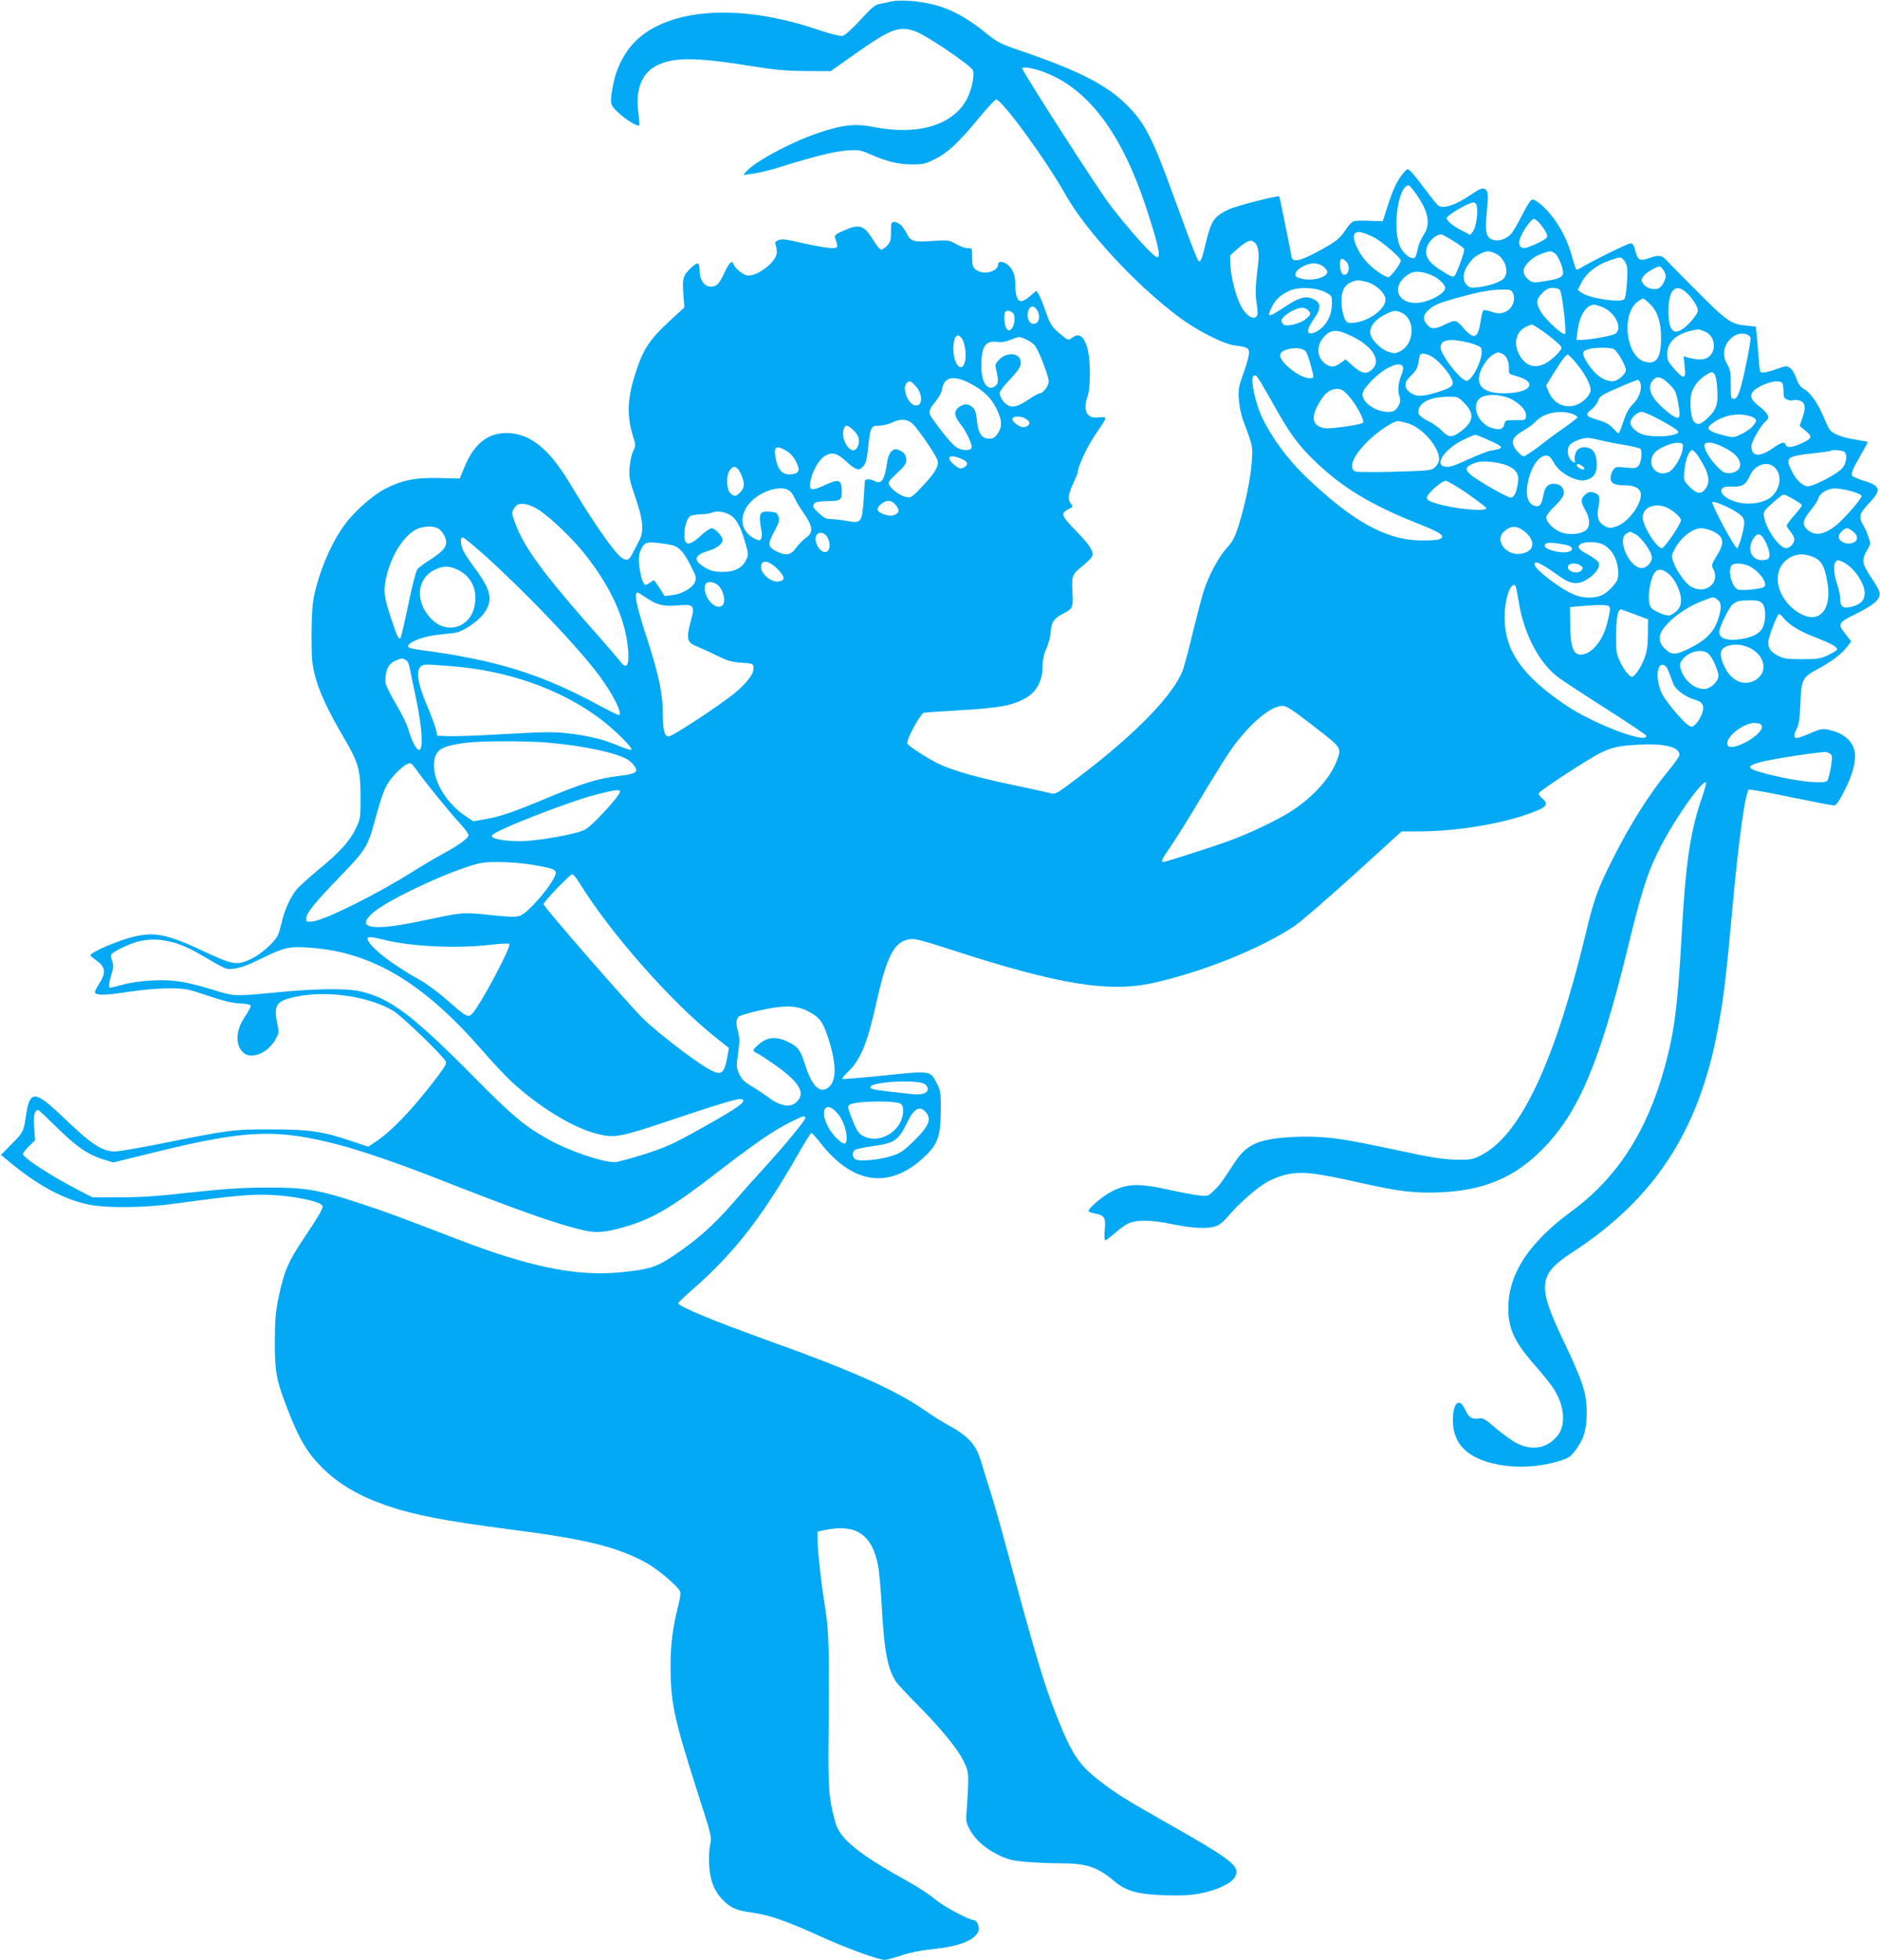
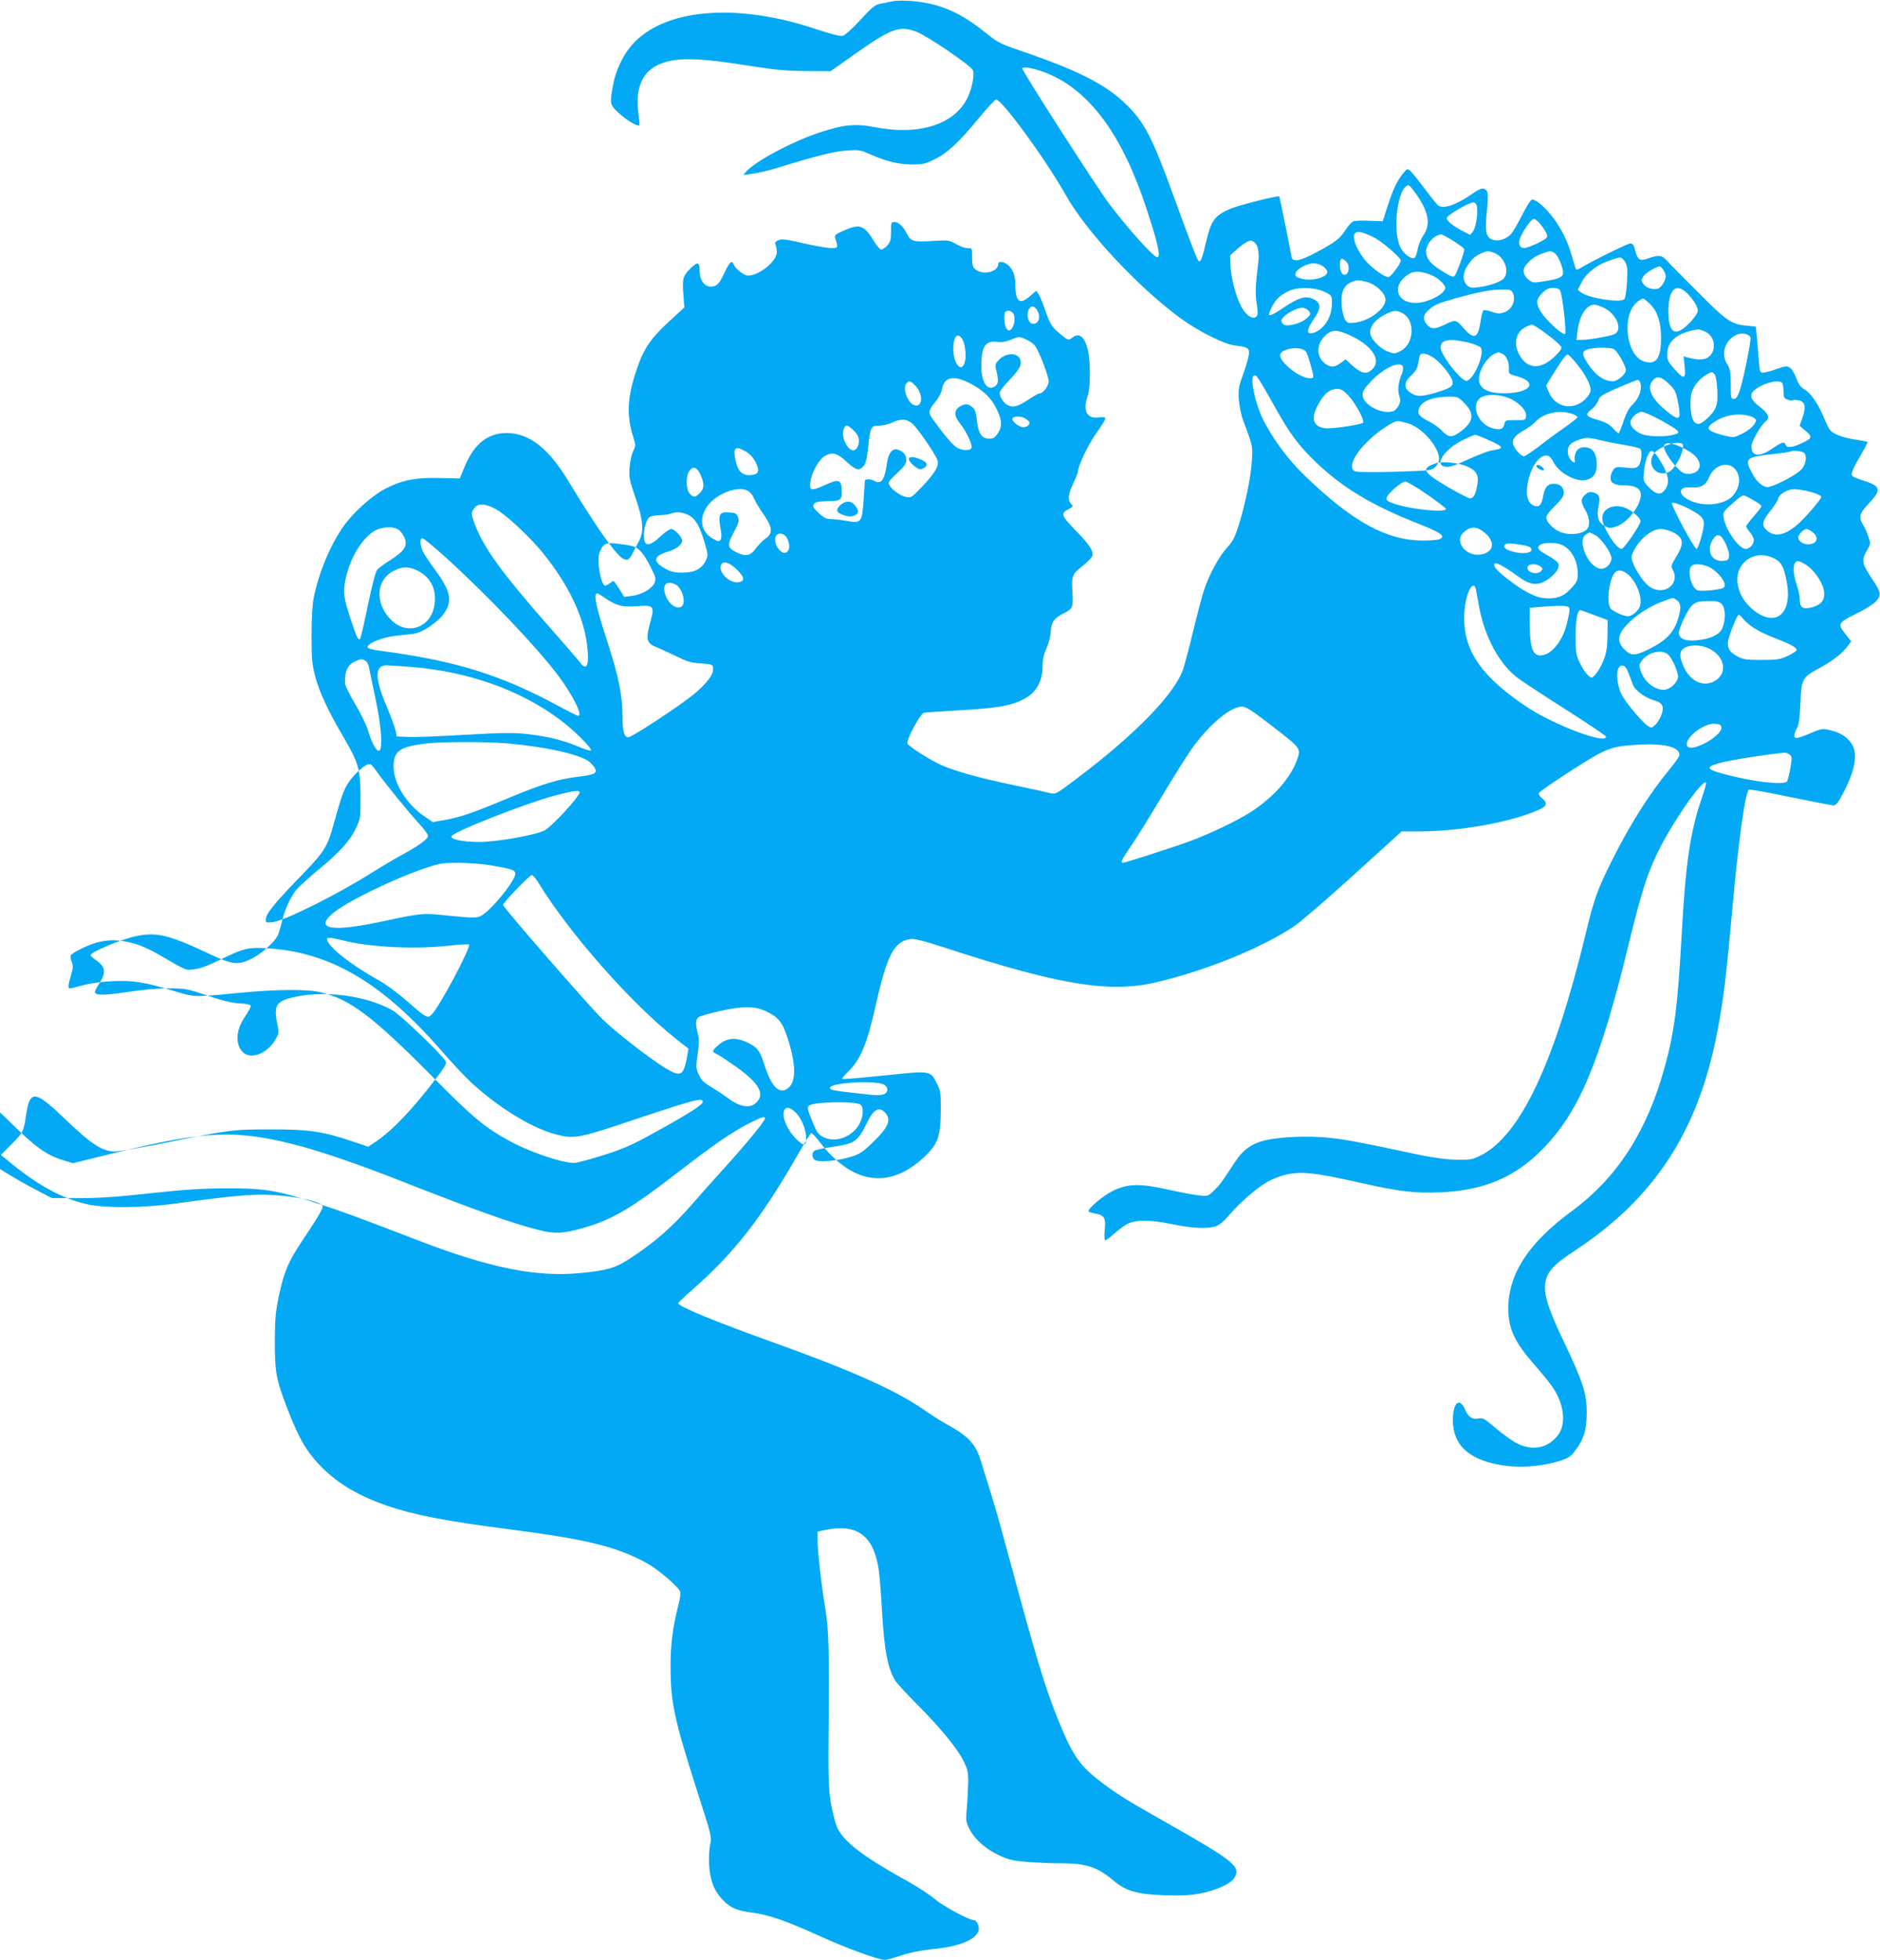
<svg xmlns="http://www.w3.org/2000/svg" version="1.0" width="1228pt" height="1280pt" viewBox="0 0 1228 1280" preserveAspectRatio="xMidYMid meet">
  <g transform="translate(0,1280) scale(0.1,-0.1)" fill="#03a9f4" stroke="none">
-     <path d="M5820 12790 c-19 -5 -52 -11 -72 -15 -30 -5 -52 -22 -127 -104 -50 -55 -102 -102 -116 -105 -16 -4 -75 11 -172 43 -504 170 -966 138 -1184 -80 -70 -70 -124 -175 -144 -282 -23 -122 -22 -131 33 -182 49 -46 127 -94 137 -84 3 3 0 40 -5 82 -21 150 21 259 120 309 111 56 255 55 619 -4 157 -25 228 -31 356 -32 l160 -1 155 109 c242 171 295 191 407 148 69 -26 347 -215 367 -249 13 -24 -3 -116 -33 -179 -84 -177 -318 -252 -610 -194 -124 24 -203 16 -359 -36 -174 -57 -420 -188 -477 -254 l-20 -23 60 8 c33 4 110 22 170 41 236 73 362 105 445 111 80 5 90 4 155 -25 110 -48 182 -65 271 -66 72 0 89 4 148 33 84 41 156 108 286 265 57 70 110 126 116 126 39 0 323 -389 455 -623 133 -237 463 -592 740 -798 122 -91 295 -178 369 -186 81 -9 93 -17 87 -61 -3 -21 -19 -77 -37 -126 -29 -80 -32 -99 -28 -165 3 -42 15 -102 27 -133 66 -179 64 -168 58 -268 -6 -105 -43 -285 -88 -427 -24 -74 -38 -101 -74 -140 -53 -56 -124 -189 -154 -288 -12 -38 -42 -153 -67 -255 -24 -102 -54 -213 -65 -248 -53 -160 -307 -423 -684 -708 -148 -112 -151 -113 -186 -104 -20 6 -132 30 -250 55 -220 46 -372 89 -464 130 -68 30 -212 122 -218 139 -9 23 85 196 108 201 11 2 108 9 215 15 284 16 373 33 461 88 63 40 99 112 99 198 0 44 7 78 25 118 14 31 27 81 28 111 4 62 21 86 82 118 63 31 66 40 60 142 -6 105 -2 116 72 173 28 23 54 50 58 61 9 30 -17 72 -101 158 -105 108 -109 120 -52 149 28 14 29 17 14 33 -23 26 -20 61 14 133 16 34 30 68 30 75 0 37 69 182 121 254 32 45 59 88 59 95 0 10 -11 12 -44 8 -77 -11 -106 45 -71 141 18 52 19 221 1 298 -21 88 -56 117 -102 82 -26 -20 -26 -20 -80 25 -55 45 -66 64 -100 163 -13 39 -31 81 -39 94 l-16 24 -42 -36 c-70 -60 -95 -37 -96 93 -1 50 -21 94 -53 116 -28 20 -58 21 -58 1 0 -45 -81 -71 -133 -44 -32 17 -37 28 -37 92 0 56 -1 57 -27 56 -16 -1 -50 11 -76 26 -48 27 -51 28 -158 21 -122 -8 -140 -3 -165 47 -24 48 -55 77 -81 77 -22 0 -23 -4 -23 -64 0 -53 -4 -67 -25 -90 -13 -14 -31 -26 -39 -26 -8 0 -29 24 -46 53 -66 108 -94 118 -201 70 -52 -23 -59 -30 -54 -47 21 -66 21 -66 -26 -66 -24 0 -106 14 -181 31 -115 27 -142 30 -164 20 -20 -9 -24 -16 -18 -29 4 -9 8 -32 8 -50 -1 -59 -116 -152 -188 -152 -28 0 -87 48 -97 79 -8 24 -28 3 -58 -62 -32 -71 -50 -89 -88 -89 -42 0 -73 43 -73 103 0 60 -13 63 -64 12 -46 -46 -50 -65 -42 -168 l6 -83 -100 -92 c-123 -113 -168 -181 -214 -321 -59 -176 -64 -293 -20 -432 17 -55 17 -58 -1 -95 -10 -20 -20 -69 -23 -108 -4 -64 0 -82 39 -195 51 -148 57 -220 22 -284 -12 -22 -30 -57 -40 -77 -22 -46 -38 -53 -69 -33 -49 32 -179 218 -345 493 -134 224 -260 323 -410 324 -122 0 -211 -70 -272 -215 l-34 -82 -134 3 c-158 4 -246 -14 -360 -74 -82 -44 -202 -152 -263 -238 -88 -123 -165 -308 -197 -471 -9 -44 -14 -136 -14 -245 0 -151 3 -188 24 -268 25 -98 85 -227 188 -402 95 -162 107 -206 108 -380 0 -143 0 -146 -32 -213 -38 -80 -107 -156 -249 -272 -55 -46 -115 -100 -134 -121 -41 -47 -83 -139 -100 -219 -8 -33 -19 -71 -26 -85 -21 -43 -107 -120 -168 -150 -92 -46 -125 -42 -291 36 -253 119 -332 138 -467 110 -102 -22 -300 -105 -297 -126 0 -3 19 -19 42 -35 56 -41 60 -77 18 -144 -17 -26 -31 -53 -31 -59 0 -24 59 -24 210 -1 97 15 198 24 270 24 111 0 121 -2 258 -48 102 -34 162 -49 209 -50 40 -2 68 -8 71 -15 2 -6 -16 -39 -39 -73 -60 -89 -64 -184 -9 -234 51 -46 156 -4 206 81 26 45 27 49 16 103 -25 119 -9 149 88 174 205 54 494 17 668 -84 54 -32 320 -288 343 -330 7 -15 -4 -35 -58 -106 -156 -206 -291 -347 -398 -419 l-50 -33 -101 34 c-198 67 -283 79 -534 79 -250 0 -263 -1 -729 -95 -135 -27 -265 -49 -290 -49 -85 1 -150 43 -338 223 -186 178 -218 179 -243 13 -16 -108 -18 -111 -96 -190 l-68 -69 35 -28 c195 -165 364 -258 534 -295 115 -25 364 -23 565 5 380 52 502 63 630 57 156 -7 326 -43 337 -72 5 -14 -31 -76 -128 -220 -95 -142 -123 -207 -156 -361 -23 -111 -27 -152 -28 -303 0 -199 9 -251 80 -435 78 -202 129 -290 230 -391 107 -106 239 -184 421 -247 177 -61 382 -101 817 -157 491 -63 693 -114 884 -220 70 -39 194 -144 214 -181 6 -13 3 -42 -11 -96 -36 -141 -50 -253 -50 -394 0 -238 23 -344 174 -817 94 -291 96 -301 85 -346 -6 -26 -10 -85 -7 -134 5 -103 34 -176 93 -234 50 -50 89 -66 187 -79 112 -15 226 -55 444 -154 168 -77 382 -155 425 -155 10 0 57 13 106 29 56 19 128 33 201 41 175 17 280 58 303 118 10 26 -10 72 -31 72 -30 0 -203 93 -252 136 -31 27 -113 81 -182 119 -316 175 -440 275 -469 381 -43 156 -49 225 -45 569 5 559 2 686 -21 828 -25 148 -51 379 -51 453 l0 51 57 12 c195 39 300 -33 338 -232 8 -40 19 -164 25 -277 16 -287 39 -405 94 -485 12 -16 71 -81 133 -143 148 -148 267 -291 306 -372 28 -57 32 -73 31 -145 -1 -44 -5 -119 -9 -166 -7 -79 -6 -89 18 -135 34 -67 103 -128 191 -170 61 -29 89 -36 182 -44 60 -5 159 -9 219 -9 172 0 244 -24 352 -116 79 -66 153 -87 333 -93 108 -3 168 0 230 12 107 20 205 66 226 107 37 73 -6 106 -506 389 -207 117 -284 166 -386 246 -126 98 -173 169 -267 404 -87 217 -145 413 -337 1125 -34 127 -79 284 -100 350 -21 66 -47 152 -59 190 -37 127 -81 174 -246 264 -22 12 -83 51 -135 87 -183 126 -469 254 -980 437 -392 141 -620 235 -620 256 0 4 44 46 98 93 268 236 446 464 678 868 47 83 89 150 94 150 5 0 29 -26 54 -58 213 -277 454 -312 681 -100 92 86 109 134 110 313 0 110 -2 125 -26 170 -43 84 -37 83 -344 51 -147 -15 -269 -25 -273 -22 -3 3 15 26 41 50 79 77 122 181 182 451 70 310 117 398 222 412 29 4 89 -12 258 -67 710 -231 1040 -285 1335 -218 328 75 694 223 912 368 40 26 215 177 388 334 l315 286 105 0 c266 0 580 54 775 134 69 28 79 49 39 81 -16 12 -25 28 -22 36 3 8 99 74 212 147 235 150 256 158 446 169 165 8 260 -16 260 -67 0 -10 -30 -53 -66 -96 -129 -156 -257 -358 -375 -594 -96 -192 -118 -254 -174 -489 -203 -837 -426 -1307 -681 -1436 -55 -28 -66 -30 -159 -29 -68 1 -146 12 -245 32 -414 88 -487 101 -596 112 -133 13 -304 6 -404 -16 -93 -21 -151 -62 -206 -147 -86 -132 -94 -143 -133 -181 -40 -39 -40 -39 -101 -33 -34 4 -124 21 -201 38 -184 41 -264 39 -361 -9 -61 -30 -158 -111 -158 -132 0 -4 18 -11 40 -15 64 -11 74 -27 66 -107 -4 -42 -2 -68 4 -68 5 0 32 20 60 45 28 24 65 52 83 61 55 29 148 29 289 0 135 -28 230 -33 288 -15 24 7 53 31 90 75 68 79 179 176 246 214 27 16 77 36 109 45 111 28 191 20 520 -54 235 -53 339 -65 505 -58 281 12 484 97 665 281 237 240 374 564 560 1326 82 338 121 463 189 605 93 195 296 488 320 464 3 -3 -11 -51 -30 -107 -73 -213 -104 -420 -129 -877 -26 -470 -47 -641 -111 -873 -116 -422 -311 -724 -609 -943 -293 -215 -426 -430 -412 -667 7 -112 47 -193 160 -324 47 -53 101 -119 121 -147 83 -113 100 -253 40 -327 -66 -83 -165 -101 -266 -50 -30 15 -91 59 -137 98 -73 62 -85 70 -112 64 -43 -8 -68 8 -90 60 -36 81 -79 43 -79 -71 0 -157 97 -252 296 -290 126 -25 279 -15 408 26 50 16 67 27 94 64 58 76 76 137 76 250 0 126 -24 201 -153 471 -172 361 -164 430 62 577 533 347 822 789 946 1448 39 204 57 355 96 789 40 448 86 774 109 783 7 3 129 -19 272 -49 142 -29 269 -54 280 -54 18 0 31 18 68 89 57 110 80 197 71 259 -9 62 -61 114 -135 136 -71 21 -77 21 -158 -14 -39 -17 -78 -30 -86 -30 -21 0 -20 23 1 63 13 24 19 66 23 164 6 158 12 169 121 228 87 47 149 95 185 142 l26 34 -36 46 c-56 71 -54 74 81 141 110 56 150 94 139 136 -3 13 -22 48 -42 77 -74 110 -77 129 -39 195 25 42 25 44 9 89 -8 26 -24 61 -35 78 -30 51 -24 73 36 137 89 93 82 117 -45 155 -30 10 -58 22 -62 28 -9 14 6 49 59 140 25 43 44 79 42 81 -2 2 -40 9 -84 16 -79 12 -141 36 -162 62 -6 7 -25 46 -42 86 -38 90 -84 156 -127 181 -24 14 -38 34 -51 72 -10 28 -28 58 -41 67 -20 13 -28 13 -85 -7 -34 -13 -73 -23 -87 -24 -25 -2 -25 -1 -33 98 -4 55 -10 123 -13 151 l-5 51 -58 6 c-102 9 -132 29 -321 220 -96 96 -188 189 -203 206 -32 35 -53 38 -119 14 -57 -20 -71 -12 -87 52 -9 36 -16 45 -33 45 -17 0 -261 -121 -329 -163 -10 -6 -21 -9 -24 -6 -3 4 -14 39 -25 78 -28 101 -69 185 -124 258 -54 72 -120 127 -141 119 -8 -3 -37 -49 -64 -103 -27 -54 -59 -108 -71 -121 -43 -46 -114 -56 -146 -21 -21 24 -23 61 -9 201 6 66 5 91 -5 103 -19 23 -36 19 -101 -26 -102 -69 -179 -95 -215 -71 -6 4 -45 52 -86 107 -41 55 -84 108 -95 118 -20 17 -21 17 -47 -14 -39 -47 -66 -102 -102 -214 l-32 -100 -82 3 c-45 2 -92 1 -105 -2 -13 -3 -37 -27 -54 -55 -39 -60 -67 -82 -193 -149 -108 -58 -155 -67 -162 -29 -13 76 -77 391 -80 394 -8 8 -276 -60 -326 -83 -97 -44 -119 -75 -151 -210 -25 -107 -36 -137 -48 -130 -11 7 -44 93 -166 428 -141 389 -192 485 -317 604 -130 125 -313 217 -680 342 -134 46 -152 55 -225 114 -140 114 -258 174 -395 199 -83 16 -185 20 -228 9z m1025 -471 c275 -114 487 -404 643 -879 75 -228 96 -320 71 -320 -23 0 -183 177 -311 345 -77 101 -577 879 -571 889 9 14 90 -2 168 -35z m2398 -776 c88 -121 105 -207 55 -279 -15 -22 -32 -61 -37 -88 -5 -26 -13 -52 -19 -58 -17 -17 -70 19 -94 65 -56 110 -18 405 54 407 3 0 22 -21 41 -47z m405 -98 c6 -50 -9 -133 -27 -157 l-18 -22 -54 28 c-61 32 -99 63 -99 82 0 18 150 105 175 102 14 -2 21 -12 23 -33z m413 -108 c35 -44 51 -76 44 -87 -11 -18 -123 -70 -149 -70 -30 0 -41 27 -26 66 20 51 72 124 89 124 9 0 28 -15 42 -33z m-1091 -85 c51 -24 180 -134 180 -154 0 -19 -66 -108 -81 -108 -24 0 -100 53 -141 98 -61 67 -100 161 -78 187 15 18 45 12 120 -23z m521 -24 c38 -24 71 -48 73 -55 5 -12 -49 -162 -64 -176 -9 -10 -33 1 -107 50 -64 42 -89 89 -73 137 14 44 56 82 94 85 4 1 39 -18 77 -41z m-1297 -11 c24 -18 33 -68 24 -141 -18 -144 -20 -195 -9 -261 8 -56 8 -72 -3 -83 -22 -22 -68 9 -98 65 -34 62 -68 192 -71 272 l-2 63 45 40 c39 35 71 55 91 57 3 1 13 -5 23 -12z m1571 -71 c64 -27 96 -119 58 -164 -21 -24 -97 -50 -169 -58 -44 -6 -55 -3 -73 15 -29 29 -27 79 5 127 31 45 47 60 89 79 38 18 48 18 90 1z m392 -1 c20 -14 53 -91 53 -126 0 -28 -25 -40 -112 -54 -77 -13 -85 -13 -108 4 -39 28 -48 65 -24 98 27 36 62 61 110 78 50 18 55 18 81 0z m447 -41 c9 -8 19 -27 22 -41 10 -37 -3 -204 -16 -217 -26 -26 -236 7 -282 44 l-22 17 25 49 c30 60 99 115 183 143 75 25 71 24 90 5z m-1812 -11 c32 -29 17 -100 -18 -86 -24 9 -31 103 -8 103 4 0 16 -7 26 -17z m-148 -34 c14 -11 26 -27 26 -34 0 -37 -101 -64 -169 -45 -35 9 -42 15 -39 33 4 28 72 67 119 67 22 0 47 -8 63 -21z m2220 -21 c9 -12 16 -31 16 -41 0 -29 -28 -75 -50 -82 -33 -10 -79 5 -96 31 -15 22 -15 26 1 50 14 22 83 63 107 64 4 0 14 -10 22 -22z m-1514 -35 c43 -17 90 -61 90 -83 0 -34 -90 -86 -164 -96 -149 -21 -199 109 -72 187 34 21 82 19 146 -8z m-423 -44 c60 -16 123 -74 123 -116 0 -60 -105 -139 -200 -150 -43 -5 -50 -3 -63 18 -9 13 -19 53 -23 89 -8 84 11 134 58 155 41 18 48 18 105 4z m-269 -68 c41 -21 42 -23 42 -72 0 -82 -39 -152 -103 -186 -16 -8 -35 -12 -44 -9 -19 8 -9 37 33 99 47 68 43 103 -15 127 -46 19 -90 5 -180 -55 -108 -72 -120 -72 -82 3 25 48 55 76 111 102 60 28 175 24 238 -9z m1531 15 c15 -18 45 -276 34 -287 -12 -12 -120 85 -155 140 -37 59 -36 85 6 127 26 26 43 34 69 34 19 0 40 -6 46 -14z m816 -8 c40 -31 85 -97 85 -125 0 -15 -18 -43 -47 -75 -97 -103 -145 -81 -145 69 0 132 42 183 107 131z m-1125 -7 c25 -49 -2 -113 -55 -131 -29 -10 -44 -9 -82 4 -26 9 -50 13 -54 9 -5 -5 -13 -39 -19 -78 -16 -106 -43 -115 -110 -38 -49 56 -53 57 -123 23 -68 -33 -90 -32 -119 4 -25 30 -22 59 10 88 38 36 59 45 180 80 145 40 225 56 299 57 52 1 64 -2 73 -18z m900 -79 c47 -46 70 -119 70 -216 0 -137 -31 -181 -110 -157 -119 36 -151 306 -45 389 15 12 32 22 38 22 5 0 26 -17 47 -38z m-300 -24 c80 -41 120 -141 68 -169 -26 -14 -164 -38 -217 -39 l-34 0 7 55 c12 104 57 175 110 175 12 0 42 -10 66 -22z m-3701 -22 c19 -40 4 -81 -29 -81 -31 0 -49 52 -31 91 15 33 41 28 60 -10z m1765 8 c22 -21 20 -29 -14 -57 -36 -31 -126 -53 -146 -36 -8 6 -14 17 -14 23 0 30 89 85 137 86 12 0 29 -7 37 -16z m-1923 -25 c13 -26 4 -82 -17 -100 -14 -11 -18 -10 -30 6 -14 19 -19 96 -7 108 13 14 43 6 54 -14z m2539 6 c87 -45 78 -203 -14 -249 -35 -17 -39 -17 -81 -2 -55 21 -115 86 -115 124 0 47 37 89 105 122 49 24 67 25 105 5z m950 -142 c50 -37 90 -75 90 -83 0 -20 -65 -83 -108 -105 -66 -33 -123 -16 -162 48 -46 74 -32 155 30 188 19 11 40 19 47 19 8 0 54 -30 103 -67z m1026 22 c66 -27 80 -123 25 -166 -26 -21 -72 -22 -140 -3 l-24 7 7 -66 c9 -85 -4 -88 -68 -16 -39 44 -46 57 -46 94 0 89 69 145 203 164 4 1 23 -6 43 -14z m-2310 -29 c153 -73 206 -175 121 -231 -31 -20 -61 -9 -117 41 l-41 37 -27 -20 c-45 -33 -65 -35 -102 -11 -62 43 -65 125 -5 185 43 43 80 43 171 -1z m2608 -11 c6 -17 -50 -294 -73 -354 -12 -33 -22 -46 -36 -46 -19 0 -20 7 -20 95 0 82 -4 100 -24 133 -41 66 -15 152 58 189 36 18 85 9 95 -17z m-5149 -9 c19 -29 29 -111 17 -151 -21 -75 -74 -14 -75 86 0 81 27 113 58 65z m422 -5 c23 -11 49 -30 57 -44 28 -42 86 -196 86 -227 0 -31 -37 -80 -61 -80 -7 0 -36 -16 -64 -35 -75 -50 -103 -58 -137 -44 -29 12 -58 54 -58 84 0 9 26 44 59 78 69 73 85 100 77 133 -13 52 -93 54 -141 4 -22 -23 -26 -34 -20 -57 19 -76 18 -100 -6 -116 -48 -34 -89 25 -89 130 0 131 26 170 104 160 28 -4 56 1 86 13 56 24 56 24 107 1z m2887 -19 c38 -10 73 -24 79 -33 25 -40 -41 -197 -90 -216 -31 -12 -173 167 -173 218 0 51 58 61 184 31z m-1067 -55 c7 -7 20 -40 29 -72 30 -109 30 -105 -2 -105 -65 0 -199 107 -192 153 6 41 130 59 165 24z m2014 13 c24 -13 79 -108 79 -137 0 -27 -54 -73 -85 -73 -59 0 -116 41 -166 119 -38 59 -37 78 4 90 44 13 144 13 168 1z m-727 -31 c27 -13 45 -55 42 -103 -1 -27 3 -30 47 -42 133 -34 108 -101 -40 -111 -133 -9 -203 23 -203 92 0 59 59 150 110 168 8 3 16 6 17 6 1 1 13 -4 27 -10z m-446 -28 c46 -34 110 -113 119 -149 8 -34 -9 -46 -110 -77 -96 -28 -129 -27 -172 6 -37 30 -33 65 14 108 29 27 40 47 45 80 4 24 9 48 12 53 11 17 52 7 92 -21z m935 -42 c53 -65 86 -130 87 -167 0 -14 -14 -38 -33 -57 -79 -79 -194 -59 -239 41 l-19 45 22 37 c79 129 110 171 121 166 7 -3 35 -32 61 -65z m-1139 -15 c3 -8 0 -29 -8 -47 -22 -53 -28 -106 -16 -142 9 -27 8 -40 -4 -63 -8 -16 -23 -32 -31 -36 -74 -28 -205 40 -205 106 0 21 14 44 53 85 84 90 194 141 211 97z m2036 -49 c7 -8 15 -52 17 -98 7 -99 -7 -137 -68 -192 -43 -38 -60 -43 -83 -20 -19 19 -30 111 -21 170 7 50 47 105 100 137 36 22 39 22 55 3z m-2973 -39 c12 -18 54 -91 94 -162 105 -189 160 -263 277 -375 170 -162 356 -275 641 -389 135 -53 181 -77 181 -94 0 -19 -32 -26 -129 -26 -233 0 -455 122 -765 420 -117 113 -220 253 -282 384 -45 95 -78 249 -57 269 11 12 17 8 40 -27z m2671 -20 c45 -42 51 -55 66 -142 16 -91 6 -101 -52 -59 -124 92 -164 173 -111 226 25 25 52 18 97 -25z m-4559 -1 c87 -46 137 -95 173 -170 34 -73 35 -111 5 -156 -18 -27 -29 -34 -56 -34 -48 0 -72 36 -80 120 -6 54 -12 72 -30 86 -27 22 -44 24 -74 8 -47 -25 -49 -61 -6 -115 40 -49 83 -140 75 -159 -8 -21 -65 -19 -99 4 -25 16 -86 88 -154 183 -31 42 -29 58 16 113 22 26 41 62 44 82 14 83 76 95 186 38z m4377 -1 c10 -39 -11 -96 -50 -134 -25 -24 -43 -56 -62 -112 -14 -43 -28 -78 -32 -78 -3 0 -20 15 -37 34 -22 24 -49 39 -91 51 -86 25 -94 36 -50 70 19 14 40 41 46 59 9 28 22 37 128 83 64 28 123 51 129 52 7 1 16 -11 19 -25z m-4736 -14 c50 -53 48 -136 -2 -128 -45 7 -86 109 -58 143 18 22 28 19 60 -15z m5664 14 c3 -9 6 -33 6 -55 0 -33 4 -41 26 -49 14 -6 30 -8 35 -4 5 3 23 3 39 -1 41 -9 48 -42 24 -112 l-19 -54 39 -33 c47 -39 43 -49 -28 -82 -59 -27 -94 -31 -102 -9 -9 23 -24 19 -88 -25 -85 -58 -136 -52 -136 16 0 31 61 135 95 164 28 23 16 49 -40 93 -66 50 -73 83 -25 117 64 45 162 65 174 34z m-2836 -78 c47 -50 108 -164 95 -177 -13 -13 -204 -41 -246 -36 -78 10 -96 61 -52 145 42 80 79 112 131 112 24 0 41 -10 72 -44z m1075 -29 c57 -34 89 -73 85 -106 -3 -25 -5 -26 -70 -25 -64 0 -66 0 -72 -27 -6 -32 -27 -39 -76 -26 -93 24 -145 148 -82 197 39 32 150 25 215 -13z m-317 -21 c68 -68 60 -123 -29 -187 -52 -38 -76 -37 -118 7 -18 20 -59 49 -90 64 -61 32 -73 48 -60 83 18 47 87 75 190 76 62 1 65 0 107 -43z m704 -69 c19 -7 34 -16 34 -22 -1 -5 -37 -34 -80 -64 -44 -30 -119 -85 -167 -123 -49 -37 -95 -68 -103 -68 -18 0 -63 49 -70 77 -9 33 11 59 69 92 29 16 64 42 77 57 53 57 156 79 240 51z m579 -42 c126 -71 135 -80 84 -94 -49 -14 -147 -14 -197 0 -46 13 -86 50 -86 79 0 29 44 70 74 70 14 0 70 -25 125 -55z m594 23 c15 -6 27 -16 27 -23 0 -24 -41 -64 -93 -89 -50 -24 -54 -25 -107 -12 -121 29 -136 49 -72 90 73 49 170 62 245 34z m-4750 -9 c12 -7 25 -17 29 -23 10 -15 -11 -36 -38 -36 -29 0 -80 42 -70 58 9 15 51 15 79 1z m-734 -35 c33 -28 154 -204 165 -241 11 -35 -17 -83 -97 -167 -71 -75 -77 -79 -108 -72 -37 7 -93 47 -110 78 -10 18 -4 27 50 77 49 46 61 63 61 87 0 33 -21 57 -57 68 -32 10 -60 -23 -68 -81 -16 -118 -37 -149 -84 -124 -27 15 -61 14 -62 -1 0 -7 -4 -64 -8 -126 -11 -146 -15 -151 -111 -134 -39 7 -86 12 -106 12 -27 0 -44 9 -77 40 -35 33 -40 42 -31 57 9 15 26 18 89 20 90 1 96 6 93 78 -4 64 -21 68 -114 25 -84 -38 -99 -34 -91 21 9 66 57 151 98 173 47 25 79 16 137 -38 61 -56 82 -63 110 -33 17 18 24 44 33 127 14 132 18 140 72 140 23 0 60 9 82 19 57 28 98 26 134 -5z m3238 1 c93 -28 203 -154 203 -233 0 -17 -10 -38 -25 -52 -24 -23 -32 -24 -262 -31 -132 -4 -247 -3 -260 2 -52 20 -9 115 99 214 62 57 151 115 179 115 8 0 38 -7 66 -15z m-3620 -47 c35 -34 43 -71 23 -109 -23 -43 -69 -12 -90 60 -10 36 2 81 22 81 7 0 27 -14 45 -32z m4146 -62 c106 -48 107 -54 11 -70 -17 -3 -80 -28 -141 -55 -108 -50 -135 -57 -167 -45 -52 20 20 116 126 168 39 20 77 36 84 36 7 0 46 -15 87 -34z m726 0 c31 -8 101 -22 156 -31 55 -9 104 -21 109 -26 15 -14 7 -91 -11 -111 -15 -16 -26 -18 -84 -12 -62 6 -67 5 -83 -17 -9 -13 -16 -36 -16 -51 0 -34 28 -48 95 -48 57 0 94 -17 101 -47 17 -64 -82 -200 -163 -223 -37 -11 -45 -10 -74 6 -41 24 -51 60 -37 130 12 61 5 78 -39 89 -19 4 -32 0 -49 -16 -30 -28 -30 -46 1 -100 33 -59 33 -113 0 -135 -39 -25 -108 -29 -160 -10 -48 19 -95 66 -95 97 0 11 22 41 49 67 61 59 74 83 62 115 -10 26 -29 37 -65 37 -37 0 -55 -22 -66 -79 -11 -59 -24 -74 -55 -65 -49 14 -64 77 -41 172 18 75 54 133 92 151 32 14 49 5 73 -40 36 -69 148 -129 210 -114 49 12 71 43 71 99 0 62 -17 98 -51 110 -41 14 -76 0 -88 -34 -5 -17 -8 -37 -5 -45 9 -23 -13 -18 -30 7 -19 27 -21 68 -3 91 14 20 79 46 116 47 13 0 49 -6 80 -14z m543 -51 c-5 -54 -54 -138 -90 -157 -84 -41 -155 55 -93 126 26 30 112 67 151 64 32 -3 35 -5 32 -33z m264 5 c68 -34 100 -63 109 -102 9 -37 -23 -68 -72 -68 -30 0 -44 8 -79 45 -49 51 -88 120 -80 141 9 23 58 16 122 -16z m-6122 -23 c27 -15 48 -38 65 -70 30 -59 22 -81 -34 -85 -51 -4 -81 25 -96 93 -19 87 -4 102 65 62z m5964 -45 c65 -100 77 -160 41 -206 -28 -36 -55 -33 -102 14 -39 40 -40 41 -35 103 6 72 31 137 51 137 8 0 29 -21 45 -48z m950 36 c20 -20 14 -69 -13 -104 -25 -33 -155 -104 -216 -119 -34 -8 -82 31 -114 96 -47 91 -37 99 145 119 58 6 107 14 109 16 10 9 78 3 89 -8z m-5774 -42 c44 -18 54 -35 31 -53 -27 -19 -39 -17 -74 13 -56 47 -30 70 43 40z m3570 -46 c60 -25 80 -57 71 -112 -10 -69 -25 -98 -49 -98 -11 1 -79 36 -151 78 -161 96 -171 119 -66 153 38 12 144 1 195 -21z m492 -4 c10 -8 16 -17 12 -21 -8 -8 -48 13 -48 25 0 14 13 12 36 -4z m1258 -11 c44 -47 38 -122 -12 -179 -47 -52 -164 -71 -254 -40 -100 34 -117 102 -23 96 69 -5 99 11 123 67 32 77 119 106 166 56z m-6754 -41 c26 -61 25 -90 -5 -119 -29 -30 -39 -31 -65 -5 -25 25 -28 114 -4 148 25 36 50 28 74 -24z m4744 -127 c66 -46 121 -88 124 -95 8 -26 -207 -7 -324 29 -49 15 -64 24 -64 38 0 25 96 111 124 111 11 -1 75 -38 140 -83z m-4428 18 c12 -8 27 -29 34 -47 8 -18 28 -53 45 -78 76 -106 82 -145 30 -182 -19 -13 -48 -43 -65 -66 -35 -49 -67 -54 -130 -22 -55 28 -57 47 -13 128 32 60 36 74 28 98 -9 25 -16 29 -53 32 -74 5 -79 -7 -57 -133 3 -16 1 -37 -4 -45 -9 -13 -15 -12 -47 5 -119 64 -90 218 54 292 71 37 142 44 178 18z m6904 5 c57 -13 100 -30 100 -40 0 -17 -113 -147 -163 -188 -81 -66 -144 -76 -194 -29 -34 30 -28 60 23 123 26 31 50 68 53 83 8 30 61 61 106 61 17 0 50 -5 75 -10z m-344 -61 c30 -17 54 -34 54 -39 0 -5 -22 -35 -50 -66 -27 -31 -50 -61 -50 -67 0 -5 11 -22 25 -39 14 -16 25 -39 25 -50 0 -28 -28 -58 -53 -58 -44 0 -131 123 -144 203 -6 38 -5 39 81 115 20 17 42 32 48 32 6 0 35 -14 64 -31z m-5867 -35 c28 -35 26 -52 -4 -66 -19 -8 -35 -8 -65 1 -53 16 -61 37 -26 68 36 30 69 29 95 -3z m5488 -45 c62 -39 67 -55 42 -153 -12 -47 -27 -86 -33 -86 -15 0 -169 286 -161 300 6 10 92 -24 152 -61z m-7809 5 c77 -53 210 -181 284 -273 166 -206 263 -409 287 -600 16 -129 -2 -173 -46 -113 -11 15 -109 129 -218 252 -299 341 -416 504 -472 658 -23 64 -23 72 6 106 25 29 91 16 159 -30z m7355 23 c44 -19 97 -65 97 -85 0 -24 -108 -182 -124 -182 -35 0 -126 144 -126 201 0 64 77 97 153 66z m-6126 -44 c47 -22 77 -71 108 -177 25 -86 25 -89 8 -124 -26 -53 -74 -77 -153 -77 -51 0 -75 6 -109 25 -86 48 -81 83 15 112 57 17 94 46 94 73 0 22 -50 75 -71 75 -11 0 -44 -22 -73 -50 -54 -51 -89 -63 -100 -34 -17 45 4 148 34 164 10 5 40 10 67 11 26 0 57 4 68 9 32 14 74 11 112 -7z m-1888 -99 c13 -9 29 -32 37 -50 23 -56 1 -88 -106 -156 -30 -19 -63 -44 -72 -54 -11 -13 -33 -98 -61 -232 -24 -117 -47 -215 -51 -219 -12 -13 -24 13 -65 139 -45 139 -48 172 -26 267 30 126 99 241 177 294 49 32 128 38 167 11z m7081 -9 c86 -63 77 -139 -18 -152 -95 -13 -171 88 -109 144 43 40 81 42 127 8z m1227 0 c84 -35 93 -75 36 -166 -33 -54 -35 -62 -23 -84 50 -93 -52 -173 -147 -115 -36 22 -94 105 -114 163 -12 35 -11 42 10 81 40 76 116 136 174 136 15 0 44 -7 64 -15z m927 -6 c45 -35 29 -79 -30 -79 -34 0 -64 21 -64 46 0 18 36 54 54 54 7 0 25 -9 40 -21z m-1420 -19 c38 -20 106 -116 106 -151 0 -33 -34 -69 -66 -69 -80 0 -163 182 -102 224 12 8 24 14 27 13 3 -2 19 -9 35 -17z m-5279 -20 c19 -37 19 -74 0 -90 -35 -29 -96 57 -73 103 14 28 55 21 73 -13z m6130 -34 c15 -31 25 -66 23 -83 -3 -24 -8 -28 -40 -31 -74 -6 -110 66 -68 136 30 48 54 42 85 -22z m-8369 -83 c284 -257 611 -601 750 -788 92 -125 156 -255 125 -255 -6 0 -64 29 -131 65 -374 202 -668 294 -1150 358 -69 9 -95 16 -95 26 0 25 94 63 180 73 44 5 99 12 123 14 54 7 156 75 195 131 59 84 46 147 -62 293 -34 46 -69 99 -77 118 -18 43 -18 82 -1 82 7 0 71 -53 143 -117z m1226 66 c45 -11 78 -49 124 -142 32 -62 34 -72 23 -99 -15 -38 -84 -77 -148 -85 l-50 -6 -32 52 c-18 28 -35 51 -38 51 -3 0 -15 -7 -25 -15 -11 -8 -24 -15 -28 -15 -29 0 -58 164 -38 215 23 59 37 67 110 60 36 -4 82 -11 102 -16z m5838 2 c46 -9 52 -37 11 -46 -51 -11 -151 16 -151 40 0 25 35 26 140 6z m239 4 c63 -32 101 -104 101 -192 0 -35 -7 -50 -37 -84 -50 -55 -87 -72 -156 -72 -47 1 -74 8 -130 36 -72 36 -209 142 -220 171 -17 44 35 22 155 -65 79 -57 126 -62 191 -19 55 37 83 81 68 108 -6 10 -37 33 -70 51 -63 33 -74 52 -43 70 26 15 109 13 141 -4z m1378 -84 c52 -24 71 -59 89 -163 37 -210 -82 -297 -230 -168 -97 86 -123 214 -59 291 50 59 124 74 200 40z m209 -42 c63 -38 124 -134 124 -192 0 -47 -25 -74 -82 -89 -58 -15 -78 -2 -78 52 0 20 -9 63 -20 95 -29 85 -26 155 7 155 9 0 31 -9 49 -21z m-6979 -34 c52 -51 54 -78 8 -83 -58 -6 -130 66 -112 112 12 31 57 19 104 -29z m5248 21 c16 -12 17 -16 6 -30 -26 -31 -102 -8 -88 28 8 20 56 21 82 2z m1104 -5 c67 -35 123 -116 92 -135 -23 -14 -153 -26 -172 -15 -40 21 -65 129 -37 157 18 18 74 14 117 -7z m-8451 -17 c99 -41 145 -134 121 -245 -29 -134 -170 -182 -270 -92 -121 109 -113 276 15 334 50 23 85 24 134 3z m7918 -29 c43 -33 84 -117 84 -173 0 -35 -6 -49 -29 -73 -16 -16 -39 -29 -51 -29 -27 0 -89 26 -112 47 -21 19 -24 90 -7 163 21 92 55 111 115 65z m-6222 -66 c48 -22 76 -128 39 -147 -38 -20 -93 29 -108 96 -11 54 17 74 69 51z m5230 -31 c3 -13 10 -54 17 -93 36 -214 135 -399 262 -492 28 -21 167 -112 310 -203 143 -91 260 -170 261 -175 7 -56 -338 74 -520 195 -291 195 -407 361 -406 580 0 104 31 210 62 210 5 0 12 -10 14 -22z m-5686 -60 c72 -49 113 -60 206 -52 111 9 117 2 87 -107 -29 -106 -23 -134 32 -157 23 -9 83 -36 132 -60 77 -38 102 -46 168 -50 79 -5 83 -7 77 -52 -4 -31 -56 -94 -125 -150 -96 -78 -403 -280 -427 -280 -27 0 -38 39 -38 138 0 134 -25 257 -94 471 -81 249 -98 331 -70 331 3 0 26 -14 52 -32z m7000 -14 c28 -20 29 -58 1 -138 -27 -77 -80 -129 -181 -179 -94 -47 -120 -47 -164 -3 -55 55 -44 106 43 187 55 51 139 102 216 129 64 24 58 23 85 4z m292 -24 c25 -25 27 -103 5 -156 -18 -44 -78 -72 -169 -81 -75 -7 -116 11 -116 50 0 29 62 157 86 178 28 24 42 27 112 28 49 1 66 -3 82 -19z m-997 -24 c6 -14 4 -28 -15 -106 -23 -96 -84 -181 -143 -200 -73 -24 -98 25 -99 195 l-1 110 65 6 c130 11 188 10 193 -5z m167 -49 l85 -32 -1 -100 c-1 -76 -7 -114 -24 -158 -21 -56 -63 -117 -80 -117 -17 0 -53 45 -79 100 -23 50 -25 65 -25 176 1 110 12 165 32 164 4 -1 45 -15 92 -33z m967 -20 c38 -47 102 -87 202 -126 111 -43 151 -65 151 -82 0 -5 -26 -22 -57 -37 -52 -24 -69 -27 -173 -27 -100 0 -120 3 -157 23 -47 25 -63 47 -63 88 0 31 59 184 71 184 4 0 16 -10 26 -23z m-217 -199 c105 -53 120 -166 30 -213 -71 -37 -150 -2 -194 87 -35 70 -35 113 2 132 41 23 111 20 162 -6z m-276 -33 c23 -16 57 -81 70 -138 9 -39 -47 -97 -93 -97 -63 0 -128 54 -151 126 -11 32 -10 39 7 63 40 54 121 76 167 46z m-8504 -45 c11 -6 22 -26 25 -48 4 -20 23 -111 42 -202 40 -189 49 -332 22 -338 -18 -3 -49 55 -73 138 -9 31 -45 105 -81 165 -36 60 -66 121 -67 135 -4 79 16 124 67 146 37 16 42 17 65 4z m301 -41 c369 -29 713 -151 970 -344 95 -71 220 -196 202 -202 -6 -2 -44 10 -84 27 -96 41 -201 66 -333 81 -90 10 -158 9 -405 -5 -163 -10 -330 -16 -371 -14 l-74 3 -8 39 c-5 21 -31 93 -59 159 -78 183 -78 267 0 267 15 0 88 -5 162 -11z m7950 -39 c10 -25 23 -60 29 -77 14 -37 83 -88 142 -103 52 -15 64 -41 44 -95 -9 -23 -27 -52 -40 -64 -23 -22 -25 -22 -50 -6 -33 22 -129 135 -162 190 -49 84 -49 210 -1 203 15 -2 27 -17 38 -48z m-2321 -352 c187 -145 184 -140 152 -226 -43 -113 -151 -234 -293 -327 -90 -59 -278 -149 -417 -199 -107 -39 -410 -136 -424 -136 -17 0 -6 23 46 98 30 42 120 187 201 322 81 135 172 281 203 324 115 160 253 276 329 276 26 0 65 -25 203 -132z m2928 -4 c4 -27 -53 -78 -122 -110 -59 -27 -94 -30 -102 -9 -19 48 107 148 181 143 32 -2 41 -7 43 -24z m-7933 -104 c238 -20 460 -68 530 -114 14 -9 32 -28 41 -42 25 -38 5 -49 -107 -62 -132 -16 -238 -49 -461 -142 -224 -94 -312 -124 -413 -141 l-74 -13 -57 39 c-115 79 -198 213 -199 320 0 105 36 132 210 154 99 12 388 13 530 1z m8379 -73 c15 -11 16 -19 5 -87 -7 -41 -17 -81 -23 -89 -17 -22 -180 -7 -344 32 -182 43 -200 59 -102 87 63 19 317 59 431 69 8 0 23 -5 33 -12z m-9230 -110 c50 -72 218 -278 279 -343 31 -34 57 -69 57 -78 0 -20 -61 -65 -170 -124 -47 -25 -132 -76 -190 -112 -224 -143 -576 -319 -657 -328 -39 -4 -43 -3 -43 17 0 36 51 100 213 268 171 175 189 204 231 358 40 144 56 195 78 238 36 72 133 162 162 151 6 -3 24 -24 40 -47z m1326 -136 c0 -28 -182 -226 -230 -250 -58 -30 -312 -75 -425 -75 -105 0 -189 17 -182 37 9 29 491 218 682 268 116 30 155 35 155 20z m-590 -476 c144 -24 170 -32 170 -56 0 -49 -170 -254 -231 -279 -24 -10 -60 -10 -197 4 -184 19 -176 19 -446 -38 -323 -69 -437 -50 -322 51 84 74 394 226 610 299 90 30 113 34 211 34 61 0 153 -7 205 -15z m322 -117 c201 -328 601 -782 894 -1015 l85 -67 -7 -40 c-23 -136 -41 -148 -137 -91 -99 59 -324 233 -414 320 -90 87 -653 734 -653 750 0 15 173 195 188 195 7 0 27 -24 44 -52z m-1285 -373 c177 -47 486 -62 710 -35 62 7 116 10 120 6 16 -16 -198 -417 -246 -460 -26 -23 -36 -17 -162 94 -56 49 -136 108 -178 131 -185 102 -341 225 -341 272 0 11 34 8 97 -8z m-1347 -25 c36 -11 101 -40 145 -66 199 -115 180 -107 240 -99 36 4 93 25 167 62 159 78 186 84 332 73 398 -31 729 -228 1107 -660 70 -81 160 -177 200 -214 179 -165 397 -299 555 -340 121 -31 144 -27 533 104 363 121 426 138 426 110 0 -20 -86 -75 -307 -197 -156 -87 -207 -109 -342 -152 -88 -28 -174 -51 -191 -51 -85 0 -305 76 -437 151 -155 87 -231 151 -483 406 -400 404 -544 512 -739 558 -86 21 -292 19 -536 -5 -289 -28 -288 -28 -420 13 -190 58 -269 70 -400 64 -68 -3 -146 -14 -190 -26 -41 -11 -81 -21 -89 -21 -15 0 -12 23 10 98 10 33 11 49 2 73 -7 17 -10 36 -7 44 6 16 113 69 169 84 82 22 156 20 255 -9z m4125 -443 c81 -41 103 -72 142 -199 52 -173 45 -279 -22 -310 -51 -23 -97 33 -139 166 -28 90 -47 114 -116 145 -77 35 -135 27 -192 -27 -34 -32 -35 -36 -2 -51 14 -6 71 -44 126 -83 150 -107 190 -177 133 -233 -42 -43 -110 -31 -195 35 -19 14 -64 44 -99 65 -51 30 -67 47 -83 82 -18 41 -19 51 -7 134 10 70 10 99 1 135 -16 60 -15 89 4 105 8 7 70 25 137 40 153 35 238 34 312 -4z m764 -476 c11 -7 21 -20 21 -31 0 -32 -36 -43 -109 -35 -240 26 -266 30 -266 45 0 34 296 52 354 21z m-154 -131 c21 -17 19 -73 -5 -121 -45 -87 -155 -130 -234 -92 -37 18 -45 29 -74 99 -35 86 -38 99 -21 110 40 24 305 28 334 4z m-420 -55 c37 -39 65 -110 65 -167 0 -44 -13 -48 -51 -15 -62 53 -107 145 -95 193 9 35 42 31 81 -11z m588 -6 c31 -43 10 -89 -84 -181 -69 -67 -88 -80 -147 -98 -85 -27 -215 -38 -237 -20 -19 15 -19 44 -2 59 8 6 58 17 113 25 148 20 172 36 229 154 46 97 86 116 128 61z m-5685 -89 c128 -127 208 -182 304 -211 l68 -21 268 66 c604 149 803 156 1217 46 138 -36 389 -123 604 -207 550 -216 774 -296 961 -343 98 -25 156 -22 290 17 184 53 313 129 619 367 231 178 350 260 463 317 82 41 98 46 98 28 0 -17 -130 -174 -266 -324 -66 -72 -158 -175 -205 -230 -133 -153 -248 -254 -414 -362 -92 -60 -148 -76 -328 -93 -279 -27 -590 36 -1047 212 -395 152 -495 189 -640 236 -285 94 -364 107 -625 106 -153 -1 -268 -8 -488 -32 -214 -24 -333 -32 -465 -32 l-178 0 -87 45 c-185 95 -367 214 -367 239 0 6 18 29 39 50 l40 39 -6 83 c-6 80 2 114 27 114 4 0 57 -50 118 -110z" />
+     <path d="M5820 12790 c-19 -5 -52 -11 -72 -15 -30 -5 -52 -22 -127 -104 -50 -55 -102 -102 -116 -105 -16 -4 -75 11 -172 43 -504 170 -966 138 -1184 -80 -70 -70 -124 -175 -144 -282 -23 -122 -22 -131 33 -182 49 -46 127 -94 137 -84 3 3 0 40 -5 82 -21 150 21 259 120 309 111 56 255 55 619 -4 157 -25 228 -31 356 -32 l160 -1 155 109 c242 171 295 191 407 148 69 -26 347 -215 367 -249 13 -24 -3 -116 -33 -179 -84 -177 -318 -252 -610 -194 -124 24 -203 16 -359 -36 -174 -57 -420 -188 -477 -254 l-20 -23 60 8 c33 4 110 22 170 41 236 73 362 105 445 111 80 5 90 4 155 -25 110 -48 182 -65 271 -66 72 0 89 4 148 33 84 41 156 108 286 265 57 70 110 126 116 126 39 0 323 -389 455 -623 133 -237 463 -592 740 -798 122 -91 295 -178 369 -186 81 -9 93 -17 87 -61 -3 -21 -19 -77 -37 -126 -29 -80 -32 -99 -28 -165 3 -42 15 -102 27 -133 66 -179 64 -168 58 -268 -6 -105 -43 -285 -88 -427 -24 -74 -38 -101 -74 -140 -53 -56 -124 -189 -154 -288 -12 -38 -42 -153 -67 -255 -24 -102 -54 -213 -65 -248 -53 -160 -307 -423 -684 -708 -148 -112 -151 -113 -186 -104 -20 6 -132 30 -250 55 -220 46 -372 89 -464 130 -68 30 -212 122 -218 139 -9 23 85 196 108 201 11 2 108 9 215 15 284 16 373 33 461 88 63 40 99 112 99 198 0 44 7 78 25 118 14 31 27 81 28 111 4 62 21 86 82 118 63 31 66 40 60 142 -6 105 -2 116 72 173 28 23 54 50 58 61 9 30 -17 72 -101 158 -105 108 -109 120 -52 149 28 14 29 17 14 33 -23 26 -20 61 14 133 16 34 30 68 30 75 0 37 69 182 121 254 32 45 59 88 59 95 0 10 -11 12 -44 8 -77 -11 -106 45 -71 141 18 52 19 221 1 298 -21 88 -56 117 -102 82 -26 -20 -26 -20 -80 25 -55 45 -66 64 -100 163 -13 39 -31 81 -39 94 l-16 24 -42 -36 c-70 -60 -95 -37 -96 93 -1 50 -21 94 -53 116 -28 20 -58 21 -58 1 0 -45 -81 -71 -133 -44 -32 17 -37 28 -37 92 0 56 -1 57 -27 56 -16 -1 -50 11 -76 26 -48 27 -51 28 -158 21 -122 -8 -140 -3 -165 47 -24 48 -55 77 -81 77 -22 0 -23 -4 -23 -64 0 -53 -4 -67 -25 -90 -13 -14 -31 -26 -39 -26 -8 0 -29 24 -46 53 -66 108 -94 118 -201 70 -52 -23 -59 -30 -54 -47 21 -66 21 -66 -26 -66 -24 0 -106 14 -181 31 -115 27 -142 30 -164 20 -20 -9 -24 -16 -18 -29 4 -9 8 -32 8 -50 -1 -59 -116 -152 -188 -152 -28 0 -87 48 -97 79 -8 24 -28 3 -58 -62 -32 -71 -50 -89 -88 -89 -42 0 -73 43 -73 103 0 60 -13 63 -64 12 -46 -46 -50 -65 -42 -168 l6 -83 -100 -92 c-123 -113 -168 -181 -214 -321 -59 -176 -64 -293 -20 -432 17 -55 17 -58 -1 -95 -10 -20 -20 -69 -23 -108 -4 -64 0 -82 39 -195 51 -148 57 -220 22 -284 -12 -22 -30 -57 -40 -77 -22 -46 -38 -53 -69 -33 -49 32 -179 218 -345 493 -134 224 -260 323 -410 324 -122 0 -211 -70 -272 -215 l-34 -82 -134 3 c-158 4 -246 -14 -360 -74 -82 -44 -202 -152 -263 -238 -88 -123 -165 -308 -197 -471 -9 -44 -14 -136 -14 -245 0 -151 3 -188 24 -268 25 -98 85 -227 188 -402 95 -162 107 -206 108 -380 0 -143 0 -146 -32 -213 -38 -80 -107 -156 -249 -272 -55 -46 -115 -100 -134 -121 -41 -47 -83 -139 -100 -219 -8 -33 -19 -71 -26 -85 -21 -43 -107 -120 -168 -150 -92 -46 -125 -42 -291 36 -253 119 -332 138 -467 110 -102 -22 -300 -105 -297 -126 0 -3 19 -19 42 -35 56 -41 60 -77 18 -144 -17 -26 -31 -53 -31 -59 0 -24 59 -24 210 -1 97 15 198 24 270 24 111 0 121 -2 258 -48 102 -34 162 -49 209 -50 40 -2 68 -8 71 -15 2 -6 -16 -39 -39 -73 -60 -89 -64 -184 -9 -234 51 -46 156 -4 206 81 26 45 27 49 16 103 -25 119 -9 149 88 174 205 54 494 17 668 -84 54 -32 320 -288 343 -330 7 -15 -4 -35 -58 -106 -156 -206 -291 -347 -398 -419 l-50 -33 -101 34 c-198 67 -283 79 -534 79 -250 0 -263 -1 -729 -95 -135 -27 -265 -49 -290 -49 -85 1 -150 43 -338 223 -186 178 -218 179 -243 13 -16 -108 -18 -111 -96 -190 l-68 -69 35 -28 c195 -165 364 -258 534 -295 115 -25 364 -23 565 5 380 52 502 63 630 57 156 -7 326 -43 337 -72 5 -14 -31 -76 -128 -220 -95 -142 -123 -207 -156 -361 -23 -111 -27 -152 -28 -303 0 -199 9 -251 80 -435 78 -202 129 -290 230 -391 107 -106 239 -184 421 -247 177 -61 382 -101 817 -157 491 -63 693 -114 884 -220 70 -39 194 -144 214 -181 6 -13 3 -42 -11 -96 -36 -141 -50 -253 -50 -394 0 -238 23 -344 174 -817 94 -291 96 -301 85 -346 -6 -26 -10 -85 -7 -134 5 -103 34 -176 93 -234 50 -50 89 -66 187 -79 112 -15 226 -55 444 -154 168 -77 382 -155 425 -155 10 0 57 13 106 29 56 19 128 33 201 41 175 17 280 58 303 118 10 26 -10 72 -31 72 -30 0 -203 93 -252 136 -31 27 -113 81 -182 119 -316 175 -440 275 -469 381 -43 156 -49 225 -45 569 5 559 2 686 -21 828 -25 148 -51 379 -51 453 l0 51 57 12 c195 39 300 -33 338 -232 8 -40 19 -164 25 -277 16 -287 39 -405 94 -485 12 -16 71 -81 133 -143 148 -148 267 -291 306 -372 28 -57 32 -73 31 -145 -1 -44 -5 -119 -9 -166 -7 -79 -6 -89 18 -135 34 -67 103 -128 191 -170 61 -29 89 -36 182 -44 60 -5 159 -9 219 -9 172 0 244 -24 352 -116 79 -66 153 -87 333 -93 108 -3 168 0 230 12 107 20 205 66 226 107 37 73 -6 106 -506 389 -207 117 -284 166 -386 246 -126 98 -173 169 -267 404 -87 217 -145 413 -337 1125 -34 127 -79 284 -100 350 -21 66 -47 152 -59 190 -37 127 -81 174 -246 264 -22 12 -83 51 -135 87 -183 126 -469 254 -980 437 -392 141 -620 235 -620 256 0 4 44 46 98 93 268 236 446 464 678 868 47 83 89 150 94 150 5 0 29 -26 54 -58 213 -277 454 -312 681 -100 92 86 109 134 110 313 0 110 -2 125 -26 170 -43 84 -37 83 -344 51 -147 -15 -269 -25 -273 -22 -3 3 15 26 41 50 79 77 122 181 182 451 70 310 117 398 222 412 29 4 89 -12 258 -67 710 -231 1040 -285 1335 -218 328 75 694 223 912 368 40 26 215 177 388 334 l315 286 105 0 c266 0 580 54 775 134 69 28 79 49 39 81 -16 12 -25 28 -22 36 3 8 99 74 212 147 235 150 256 158 446 169 165 8 260 -16 260 -67 0 -10 -30 -53 -66 -96 -129 -156 -257 -358 -375 -594 -96 -192 -118 -254 -174 -489 -203 -837 -426 -1307 -681 -1436 -55 -28 -66 -30 -159 -29 -68 1 -146 12 -245 32 -414 88 -487 101 -596 112 -133 13 -304 6 -404 -16 -93 -21 -151 -62 -206 -147 -86 -132 -94 -143 -133 -181 -40 -39 -40 -39 -101 -33 -34 4 -124 21 -201 38 -184 41 -264 39 -361 -9 -61 -30 -158 -111 -158 -132 0 -4 18 -11 40 -15 64 -11 74 -27 66 -107 -4 -42 -2 -68 4 -68 5 0 32 20 60 45 28 24 65 52 83 61 55 29 148 29 289 0 135 -28 230 -33 288 -15 24 7 53 31 90 75 68 79 179 176 246 214 27 16 77 36 109 45 111 28 191 20 520 -54 235 -53 339 -65 505 -58 281 12 484 97 665 281 237 240 374 564 560 1326 82 338 121 463 189 605 93 195 296 488 320 464 3 -3 -11 -51 -30 -107 -73 -213 -104 -420 -129 -877 -26 -470 -47 -641 -111 -873 -116 -422 -311 -724 -609 -943 -293 -215 -426 -430 -412 -667 7 -112 47 -193 160 -324 47 -53 101 -119 121 -147 83 -113 100 -253 40 -327 -66 -83 -165 -101 -266 -50 -30 15 -91 59 -137 98 -73 62 -85 70 -112 64 -43 -8 -68 8 -90 60 -36 81 -79 43 -79 -71 0 -157 97 -252 296 -290 126 -25 279 -15 408 26 50 16 67 27 94 64 58 76 76 137 76 250 0 126 -24 201 -153 471 -172 361 -164 430 62 577 533 347 822 789 946 1448 39 204 57 355 96 789 40 448 86 774 109 783 7 3 129 -19 272 -49 142 -29 269 -54 280 -54 18 0 31 18 68 89 57 110 80 197 71 259 -9 62 -61 114 -135 136 -71 21 -77 21 -158 -14 -39 -17 -78 -30 -86 -30 -21 0 -20 23 1 63 13 24 19 66 23 164 6 158 12 169 121 228 87 47 149 95 185 142 l26 34 -36 46 c-56 71 -54 74 81 141 110 56 150 94 139 136 -3 13 -22 48 -42 77 -74 110 -77 129 -39 195 25 42 25 44 9 89 -8 26 -24 61 -35 78 -30 51 -24 73 36 137 89 93 82 117 -45 155 -30 10 -58 22 -62 28 -9 14 6 49 59 140 25 43 44 79 42 81 -2 2 -40 9 -84 16 -79 12 -141 36 -162 62 -6 7 -25 46 -42 86 -38 90 -84 156 -127 181 -24 14 -38 34 -51 72 -10 28 -28 58 -41 67 -20 13 -28 13 -85 -7 -34 -13 -73 -23 -87 -24 -25 -2 -25 -1 -33 98 -4 55 -10 123 -13 151 l-5 51 -58 6 c-102 9 -132 29 -321 220 -96 96 -188 189 -203 206 -32 35 -53 38 -119 14 -57 -20 -71 -12 -87 52 -9 36 -16 45 -33 45 -17 0 -261 -121 -329 -163 -10 -6 -21 -9 -24 -6 -3 4 -14 39 -25 78 -28 101 -69 185 -124 258 -54 72 -120 127 -141 119 -8 -3 -37 -49 -64 -103 -27 -54 -59 -108 -71 -121 -43 -46 -114 -56 -146 -21 -21 24 -23 61 -9 201 6 66 5 91 -5 103 -19 23 -36 19 -101 -26 -102 -69 -179 -95 -215 -71 -6 4 -45 52 -86 107 -41 55 -84 108 -95 118 -20 17 -21 17 -47 -14 -39 -47 -66 -102 -102 -214 l-32 -100 -82 3 c-45 2 -92 1 -105 -2 -13 -3 -37 -27 -54 -55 -39 -60 -67 -82 -193 -149 -108 -58 -155 -67 -162 -29 -13 76 -77 391 -80 394 -8 8 -276 -60 -326 -83 -97 -44 -119 -75 -151 -210 -25 -107 -36 -137 -48 -130 -11 7 -44 93 -166 428 -141 389 -192 485 -317 604 -130 125 -313 217 -680 342 -134 46 -152 55 -225 114 -140 114 -258 174 -395 199 -83 16 -185 20 -228 9z m1025 -471 c275 -114 487 -404 643 -879 75 -228 96 -320 71 -320 -23 0 -183 177 -311 345 -77 101 -577 879 -571 889 9 14 90 -2 168 -35z m2398 -776 c88 -121 105 -207 55 -279 -15 -22 -32 -61 -37 -88 -5 -26 -13 -52 -19 -58 -17 -17 -70 19 -94 65 -56 110 -18 405 54 407 3 0 22 -21 41 -47z m405 -98 c6 -50 -9 -133 -27 -157 l-18 -22 -54 28 c-61 32 -99 63 -99 82 0 18 150 105 175 102 14 -2 21 -12 23 -33z m413 -108 c35 -44 51 -76 44 -87 -11 -18 -123 -70 -149 -70 -30 0 -41 27 -26 66 20 51 72 124 89 124 9 0 28 -15 42 -33z m-1091 -85 c51 -24 180 -134 180 -154 0 -19 -66 -108 -81 -108 -24 0 -100 53 -141 98 -61 67 -100 161 -78 187 15 18 45 12 120 -23z m521 -24 c38 -24 71 -48 73 -55 5 -12 -49 -162 -64 -176 -9 -10 -33 1 -107 50 -64 42 -89 89 -73 137 14 44 56 82 94 85 4 1 39 -18 77 -41z m-1297 -11 c24 -18 33 -68 24 -141 -18 -144 -20 -195 -9 -261 8 -56 8 -72 -3 -83 -22 -22 -68 9 -98 65 -34 62 -68 192 -71 272 l-2 63 45 40 c39 35 71 55 91 57 3 1 13 -5 23 -12z m1571 -71 c64 -27 96 -119 58 -164 -21 -24 -97 -50 -169 -58 -44 -6 -55 -3 -73 15 -29 29 -27 79 5 127 31 45 47 60 89 79 38 18 48 18 90 1z m392 -1 c20 -14 53 -91 53 -126 0 -28 -25 -40 -112 -54 -77 -13 -85 -13 -108 4 -39 28 -48 65 -24 98 27 36 62 61 110 78 50 18 55 18 81 0z m447 -41 c9 -8 19 -27 22 -41 10 -37 -3 -204 -16 -217 -26 -26 -236 7 -282 44 l-22 17 25 49 c30 60 99 115 183 143 75 25 71 24 90 5z m-1812 -11 c32 -29 17 -100 -18 -86 -24 9 -31 103 -8 103 4 0 16 -7 26 -17z m-148 -34 c14 -11 26 -27 26 -34 0 -37 -101 -64 -169 -45 -35 9 -42 15 -39 33 4 28 72 67 119 67 22 0 47 -8 63 -21z m2220 -21 c9 -12 16 -31 16 -41 0 -29 -28 -75 -50 -82 -33 -10 -79 5 -96 31 -15 22 -15 26 1 50 14 22 83 63 107 64 4 0 14 -10 22 -22z m-1514 -35 c43 -17 90 -61 90 -83 0 -34 -90 -86 -164 -96 -149 -21 -199 109 -72 187 34 21 82 19 146 -8z m-423 -44 c60 -16 123 -74 123 -116 0 -60 -105 -139 -200 -150 -43 -5 -50 -3 -63 18 -9 13 -19 53 -23 89 -8 84 11 134 58 155 41 18 48 18 105 4z m-269 -68 c41 -21 42 -23 42 -72 0 -82 -39 -152 -103 -186 -16 -8 -35 -12 -44 -9 -19 8 -9 37 33 99 47 68 43 103 -15 127 -46 19 -90 5 -180 -55 -108 -72 -120 -72 -82 3 25 48 55 76 111 102 60 28 175 24 238 -9z m1531 15 c15 -18 45 -276 34 -287 -12 -12 -120 85 -155 140 -37 59 -36 85 6 127 26 26 43 34 69 34 19 0 40 -6 46 -14z m816 -8 c40 -31 85 -97 85 -125 0 -15 -18 -43 -47 -75 -97 -103 -145 -81 -145 69 0 132 42 183 107 131z m-1125 -7 c25 -49 -2 -113 -55 -131 -29 -10 -44 -9 -82 4 -26 9 -50 13 -54 9 -5 -5 -13 -39 -19 -78 -16 -106 -43 -115 -110 -38 -49 56 -53 57 -123 23 -68 -33 -90 -32 -119 4 -25 30 -22 59 10 88 38 36 59 45 180 80 145 40 225 56 299 57 52 1 64 -2 73 -18z m900 -79 c47 -46 70 -119 70 -216 0 -137 -31 -181 -110 -157 -119 36 -151 306 -45 389 15 12 32 22 38 22 5 0 26 -17 47 -38z m-300 -24 c80 -41 120 -141 68 -169 -26 -14 -164 -38 -217 -39 l-34 0 7 55 c12 104 57 175 110 175 12 0 42 -10 66 -22z m-3701 -22 c19 -40 4 -81 -29 -81 -31 0 -49 52 -31 91 15 33 41 28 60 -10z m1765 8 c22 -21 20 -29 -14 -57 -36 -31 -126 -53 -146 -36 -8 6 -14 17 -14 23 0 30 89 85 137 86 12 0 29 -7 37 -16z m-1923 -25 c13 -26 4 -82 -17 -100 -14 -11 -18 -10 -30 6 -14 19 -19 96 -7 108 13 14 43 6 54 -14z m2539 6 c87 -45 78 -203 -14 -249 -35 -17 -39 -17 -81 -2 -55 21 -115 86 -115 124 0 47 37 89 105 122 49 24 67 25 105 5z m950 -142 c50 -37 90 -75 90 -83 0 -20 -65 -83 -108 -105 -66 -33 -123 -16 -162 48 -46 74 -32 155 30 188 19 11 40 19 47 19 8 0 54 -30 103 -67z m1026 22 c66 -27 80 -123 25 -166 -26 -21 -72 -22 -140 -3 l-24 7 7 -66 c9 -85 -4 -88 -68 -16 -39 44 -46 57 -46 94 0 89 69 145 203 164 4 1 23 -6 43 -14z m-2310 -29 c153 -73 206 -175 121 -231 -31 -20 -61 -9 -117 41 l-41 37 -27 -20 c-45 -33 -65 -35 -102 -11 -62 43 -65 125 -5 185 43 43 80 43 171 -1z m2608 -11 c6 -17 -50 -294 -73 -354 -12 -33 -22 -46 -36 -46 -19 0 -20 7 -20 95 0 82 -4 100 -24 133 -41 66 -15 152 58 189 36 18 85 9 95 -17z m-5149 -9 c19 -29 29 -111 17 -151 -21 -75 -74 -14 -75 86 0 81 27 113 58 65z m422 -5 c23 -11 49 -30 57 -44 28 -42 86 -196 86 -227 0 -31 -37 -80 -61 -80 -7 0 -36 -16 -64 -35 -75 -50 -103 -58 -137 -44 -29 12 -58 54 -58 84 0 9 26 44 59 78 69 73 85 100 77 133 -13 52 -93 54 -141 4 -22 -23 -26 -34 -20 -57 19 -76 18 -100 -6 -116 -48 -34 -89 25 -89 130 0 131 26 170 104 160 28 -4 56 1 86 13 56 24 56 24 107 1z m2887 -19 c38 -10 73 -24 79 -33 25 -40 -41 -197 -90 -216 -31 -12 -173 167 -173 218 0 51 58 61 184 31z m-1067 -55 c7 -7 20 -40 29 -72 30 -109 30 -105 -2 -105 -65 0 -199 107 -192 153 6 41 130 59 165 24z m2014 13 c24 -13 79 -108 79 -137 0 -27 -54 -73 -85 -73 -59 0 -116 41 -166 119 -38 59 -37 78 4 90 44 13 144 13 168 1z m-727 -31 c27 -13 45 -55 42 -103 -1 -27 3 -30 47 -42 133 -34 108 -101 -40 -111 -133 -9 -203 23 -203 92 0 59 59 150 110 168 8 3 16 6 17 6 1 1 13 -4 27 -10z m-446 -28 c46 -34 110 -113 119 -149 8 -34 -9 -46 -110 -77 -96 -28 -129 -27 -172 6 -37 30 -33 65 14 108 29 27 40 47 45 80 4 24 9 48 12 53 11 17 52 7 92 -21z m935 -42 c53 -65 86 -130 87 -167 0 -14 -14 -38 -33 -57 -79 -79 -194 -59 -239 41 l-19 45 22 37 c79 129 110 171 121 166 7 -3 35 -32 61 -65z m-1139 -15 c3 -8 0 -29 -8 -47 -22 -53 -28 -106 -16 -142 9 -27 8 -40 -4 -63 -8 -16 -23 -32 -31 -36 -74 -28 -205 40 -205 106 0 21 14 44 53 85 84 90 194 141 211 97z m2036 -49 c7 -8 15 -52 17 -98 7 -99 -7 -137 -68 -192 -43 -38 -60 -43 -83 -20 -19 19 -30 111 -21 170 7 50 47 105 100 137 36 22 39 22 55 3z m-2973 -39 c12 -18 54 -91 94 -162 105 -189 160 -263 277 -375 170 -162 356 -275 641 -389 135 -53 181 -77 181 -94 0 -19 -32 -26 -129 -26 -233 0 -455 122 -765 420 -117 113 -220 253 -282 384 -45 95 -78 249 -57 269 11 12 17 8 40 -27z m2671 -20 c45 -42 51 -55 66 -142 16 -91 6 -101 -52 -59 -124 92 -164 173 -111 226 25 25 52 18 97 -25z m-4559 -1 c87 -46 137 -95 173 -170 34 -73 35 -111 5 -156 -18 -27 -29 -34 -56 -34 -48 0 -72 36 -80 120 -6 54 -12 72 -30 86 -27 22 -44 24 -74 8 -47 -25 -49 -61 -6 -115 40 -49 83 -140 75 -159 -8 -21 -65 -19 -99 4 -25 16 -86 88 -154 183 -31 42 -29 58 16 113 22 26 41 62 44 82 14 83 76 95 186 38z m4377 -1 c10 -39 -11 -96 -50 -134 -25 -24 -43 -56 -62 -112 -14 -43 -28 -78 -32 -78 -3 0 -20 15 -37 34 -22 24 -49 39 -91 51 -86 25 -94 36 -50 70 19 14 40 41 46 59 9 28 22 37 128 83 64 28 123 51 129 52 7 1 16 -11 19 -25z m-4736 -14 c50 -53 48 -136 -2 -128 -45 7 -86 109 -58 143 18 22 28 19 60 -15z m5664 14 c3 -9 6 -33 6 -55 0 -33 4 -41 26 -49 14 -6 30 -8 35 -4 5 3 23 3 39 -1 41 -9 48 -42 24 -112 l-19 -54 39 -33 c47 -39 43 -49 -28 -82 -59 -27 -94 -31 -102 -9 -9 23 -24 19 -88 -25 -85 -58 -136 -52 -136 16 0 31 61 135 95 164 28 23 16 49 -40 93 -66 50 -73 83 -25 117 64 45 162 65 174 34z m-2836 -78 c47 -50 108 -164 95 -177 -13 -13 -204 -41 -246 -36 -78 10 -96 61 -52 145 42 80 79 112 131 112 24 0 41 -10 72 -44z m1075 -29 c57 -34 89 -73 85 -106 -3 -25 -5 -26 -70 -25 -64 0 -66 0 -72 -27 -6 -32 -27 -39 -76 -26 -93 24 -145 148 -82 197 39 32 150 25 215 -13z m-317 -21 c68 -68 60 -123 -29 -187 -52 -38 -76 -37 -118 7 -18 20 -59 49 -90 64 -61 32 -73 48 -60 83 18 47 87 75 190 76 62 1 65 0 107 -43z m704 -69 c19 -7 34 -16 34 -22 -1 -5 -37 -34 -80 -64 -44 -30 -119 -85 -167 -123 -49 -37 -95 -68 -103 -68 -18 0 -63 49 -70 77 -9 33 11 59 69 92 29 16 64 42 77 57 53 57 156 79 240 51z m579 -42 c126 -71 135 -80 84 -94 -49 -14 -147 -14 -197 0 -46 13 -86 50 -86 79 0 29 44 70 74 70 14 0 70 -25 125 -55z m594 23 c15 -6 27 -16 27 -23 0 -24 -41 -64 -93 -89 -50 -24 -54 -25 -107 -12 -121 29 -136 49 -72 90 73 49 170 62 245 34z m-4750 -9 c12 -7 25 -17 29 -23 10 -15 -11 -36 -38 -36 -29 0 -80 42 -70 58 9 15 51 15 79 1z m-734 -35 c33 -28 154 -204 165 -241 11 -35 -17 -83 -97 -167 -71 -75 -77 -79 -108 -72 -37 7 -93 47 -110 78 -10 18 -4 27 50 77 49 46 61 63 61 87 0 33 -21 57 -57 68 -32 10 -60 -23 -68 -81 -16 -118 -37 -149 -84 -124 -27 15 -61 14 -62 -1 0 -7 -4 -64 -8 -126 -11 -146 -15 -151 -111 -134 -39 7 -86 12 -106 12 -27 0 -44 9 -77 40 -35 33 -40 42 -31 57 9 15 26 18 89 20 90 1 96 6 93 78 -4 64 -21 68 -114 25 -84 -38 -99 -34 -91 21 9 66 57 151 98 173 47 25 79 16 137 -38 61 -56 82 -63 110 -33 17 18 24 44 33 127 14 132 18 140 72 140 23 0 60 9 82 19 57 28 98 26 134 -5z m3238 1 c93 -28 203 -154 203 -233 0 -17 -10 -38 -25 -52 -24 -23 -32 -24 -262 -31 -132 -4 -247 -3 -260 2 -52 20 -9 115 99 214 62 57 151 115 179 115 8 0 38 -7 66 -15z m-3620 -47 c35 -34 43 -71 23 -109 -23 -43 -69 -12 -90 60 -10 36 2 81 22 81 7 0 27 -14 45 -32z m4146 -62 c106 -48 107 -54 11 -70 -17 -3 -80 -28 -141 -55 -108 -50 -135 -57 -167 -45 -52 20 20 116 126 168 39 20 77 36 84 36 7 0 46 -15 87 -34z m726 0 c31 -8 101 -22 156 -31 55 -9 104 -21 109 -26 15 -14 7 -91 -11 -111 -15 -16 -26 -18 -84 -12 -62 6 -67 5 -83 -17 -9 -13 -16 -36 -16 -51 0 -34 28 -48 95 -48 57 0 94 -17 101 -47 17 -64 -82 -200 -163 -223 -37 -11 -45 -10 -74 6 -41 24 -51 60 -37 130 12 61 5 78 -39 89 -19 4 -32 0 -49 -16 -30 -28 -30 -46 1 -100 33 -59 33 -113 0 -135 -39 -25 -108 -29 -160 -10 -48 19 -95 66 -95 97 0 11 22 41 49 67 61 59 74 83 62 115 -10 26 -29 37 -65 37 -37 0 -55 -22 -66 -79 -11 -59 -24 -74 -55 -65 -49 14 -64 77 -41 172 18 75 54 133 92 151 32 14 49 5 73 -40 36 -69 148 -129 210 -114 49 12 71 43 71 99 0 62 -17 98 -51 110 -41 14 -76 0 -88 -34 -5 -17 -8 -37 -5 -45 9 -23 -13 -18 -30 7 -19 27 -21 68 -3 91 14 20 79 46 116 47 13 0 49 -6 80 -14z m543 -51 c-5 -54 -54 -138 -90 -157 -84 -41 -155 55 -93 126 26 30 112 67 151 64 32 -3 35 -5 32 -33z c68 -34 100 -63 109 -102 9 -37 -23 -68 -72 -68 -30 0 -44 8 -79 45 -49 51 -88 120 -80 141 9 23 58 16 122 -16z m-6122 -23 c27 -15 48 -38 65 -70 30 -59 22 -81 -34 -85 -51 -4 -81 25 -96 93 -19 87 -4 102 65 62z m5964 -45 c65 -100 77 -160 41 -206 -28 -36 -55 -33 -102 14 -39 40 -40 41 -35 103 6 72 31 137 51 137 8 0 29 -21 45 -48z m950 36 c20 -20 14 -69 -13 -104 -25 -33 -155 -104 -216 -119 -34 -8 -82 31 -114 96 -47 91 -37 99 145 119 58 6 107 14 109 16 10 9 78 3 89 -8z m-5774 -42 c44 -18 54 -35 31 -53 -27 -19 -39 -17 -74 13 -56 47 -30 70 43 40z m3570 -46 c60 -25 80 -57 71 -112 -10 -69 -25 -98 -49 -98 -11 1 -79 36 -151 78 -161 96 -171 119 -66 153 38 12 144 1 195 -21z m492 -4 c10 -8 16 -17 12 -21 -8 -8 -48 13 -48 25 0 14 13 12 36 -4z m1258 -11 c44 -47 38 -122 -12 -179 -47 -52 -164 -71 -254 -40 -100 34 -117 102 -23 96 69 -5 99 11 123 67 32 77 119 106 166 56z m-6754 -41 c26 -61 25 -90 -5 -119 -29 -30 -39 -31 -65 -5 -25 25 -28 114 -4 148 25 36 50 28 74 -24z m4744 -127 c66 -46 121 -88 124 -95 8 -26 -207 -7 -324 29 -49 15 -64 24 -64 38 0 25 96 111 124 111 11 -1 75 -38 140 -83z m-4428 18 c12 -8 27 -29 34 -47 8 -18 28 -53 45 -78 76 -106 82 -145 30 -182 -19 -13 -48 -43 -65 -66 -35 -49 -67 -54 -130 -22 -55 28 -57 47 -13 128 32 60 36 74 28 98 -9 25 -16 29 -53 32 -74 5 -79 -7 -57 -133 3 -16 1 -37 -4 -45 -9 -13 -15 -12 -47 5 -119 64 -90 218 54 292 71 37 142 44 178 18z m6904 5 c57 -13 100 -30 100 -40 0 -17 -113 -147 -163 -188 -81 -66 -144 -76 -194 -29 -34 30 -28 60 23 123 26 31 50 68 53 83 8 30 61 61 106 61 17 0 50 -5 75 -10z m-344 -61 c30 -17 54 -34 54 -39 0 -5 -22 -35 -50 -66 -27 -31 -50 -61 -50 -67 0 -5 11 -22 25 -39 14 -16 25 -39 25 -50 0 -28 -28 -58 -53 -58 -44 0 -131 123 -144 203 -6 38 -5 39 81 115 20 17 42 32 48 32 6 0 35 -14 64 -31z m-5867 -35 c28 -35 26 -52 -4 -66 -19 -8 -35 -8 -65 1 -53 16 -61 37 -26 68 36 30 69 29 95 -3z m5488 -45 c62 -39 67 -55 42 -153 -12 -47 -27 -86 -33 -86 -15 0 -169 286 -161 300 6 10 92 -24 152 -61z m-7809 5 c77 -53 210 -181 284 -273 166 -206 263 -409 287 -600 16 -129 -2 -173 -46 -113 -11 15 -109 129 -218 252 -299 341 -416 504 -472 658 -23 64 -23 72 6 106 25 29 91 16 159 -30z m7355 23 c44 -19 97 -65 97 -85 0 -24 -108 -182 -124 -182 -35 0 -126 144 -126 201 0 64 77 97 153 66z m-6126 -44 c47 -22 77 -71 108 -177 25 -86 25 -89 8 -124 -26 -53 -74 -77 -153 -77 -51 0 -75 6 -109 25 -86 48 -81 83 15 112 57 17 94 46 94 73 0 22 -50 75 -71 75 -11 0 -44 -22 -73 -50 -54 -51 -89 -63 -100 -34 -17 45 4 148 34 164 10 5 40 10 67 11 26 0 57 4 68 9 32 14 74 11 112 -7z m-1888 -99 c13 -9 29 -32 37 -50 23 -56 1 -88 -106 -156 -30 -19 -63 -44 -72 -54 -11 -13 -33 -98 -61 -232 -24 -117 -47 -215 -51 -219 -12 -13 -24 13 -65 139 -45 139 -48 172 -26 267 30 126 99 241 177 294 49 32 128 38 167 11z m7081 -9 c86 -63 77 -139 -18 -152 -95 -13 -171 88 -109 144 43 40 81 42 127 8z m1227 0 c84 -35 93 -75 36 -166 -33 -54 -35 -62 -23 -84 50 -93 -52 -173 -147 -115 -36 22 -94 105 -114 163 -12 35 -11 42 10 81 40 76 116 136 174 136 15 0 44 -7 64 -15z m927 -6 c45 -35 29 -79 -30 -79 -34 0 -64 21 -64 46 0 18 36 54 54 54 7 0 25 -9 40 -21z m-1420 -19 c38 -20 106 -116 106 -151 0 -33 -34 -69 -66 -69 -80 0 -163 182 -102 224 12 8 24 14 27 13 3 -2 19 -9 35 -17z m-5279 -20 c19 -37 19 -74 0 -90 -35 -29 -96 57 -73 103 14 28 55 21 73 -13z m6130 -34 c15 -31 25 -66 23 -83 -3 -24 -8 -28 -40 -31 -74 -6 -110 66 -68 136 30 48 54 42 85 -22z m-8369 -83 c284 -257 611 -601 750 -788 92 -125 156 -255 125 -255 -6 0 -64 29 -131 65 -374 202 -668 294 -1150 358 -69 9 -95 16 -95 26 0 25 94 63 180 73 44 5 99 12 123 14 54 7 156 75 195 131 59 84 46 147 -62 293 -34 46 -69 99 -77 118 -18 43 -18 82 -1 82 7 0 71 -53 143 -117z m1226 66 c45 -11 78 -49 124 -142 32 -62 34 -72 23 -99 -15 -38 -84 -77 -148 -85 l-50 -6 -32 52 c-18 28 -35 51 -38 51 -3 0 -15 -7 -25 -15 -11 -8 -24 -15 -28 -15 -29 0 -58 164 -38 215 23 59 37 67 110 60 36 -4 82 -11 102 -16z m5838 2 c46 -9 52 -37 11 -46 -51 -11 -151 16 -151 40 0 25 35 26 140 6z m239 4 c63 -32 101 -104 101 -192 0 -35 -7 -50 -37 -84 -50 -55 -87 -72 -156 -72 -47 1 -74 8 -130 36 -72 36 -209 142 -220 171 -17 44 35 22 155 -65 79 -57 126 -62 191 -19 55 37 83 81 68 108 -6 10 -37 33 -70 51 -63 33 -74 52 -43 70 26 15 109 13 141 -4z m1378 -84 c52 -24 71 -59 89 -163 37 -210 -82 -297 -230 -168 -97 86 -123 214 -59 291 50 59 124 74 200 40z m209 -42 c63 -38 124 -134 124 -192 0 -47 -25 -74 -82 -89 -58 -15 -78 -2 -78 52 0 20 -9 63 -20 95 -29 85 -26 155 7 155 9 0 31 -9 49 -21z m-6979 -34 c52 -51 54 -78 8 -83 -58 -6 -130 66 -112 112 12 31 57 19 104 -29z m5248 21 c16 -12 17 -16 6 -30 -26 -31 -102 -8 -88 28 8 20 56 21 82 2z m1104 -5 c67 -35 123 -116 92 -135 -23 -14 -153 -26 -172 -15 -40 21 -65 129 -37 157 18 18 74 14 117 -7z m-8451 -17 c99 -41 145 -134 121 -245 -29 -134 -170 -182 -270 -92 -121 109 -113 276 15 334 50 23 85 24 134 3z m7918 -29 c43 -33 84 -117 84 -173 0 -35 -6 -49 -29 -73 -16 -16 -39 -29 -51 -29 -27 0 -89 26 -112 47 -21 19 -24 90 -7 163 21 92 55 111 115 65z m-6222 -66 c48 -22 76 -128 39 -147 -38 -20 -93 29 -108 96 -11 54 17 74 69 51z m5230 -31 c3 -13 10 -54 17 -93 36 -214 135 -399 262 -492 28 -21 167 -112 310 -203 143 -91 260 -170 261 -175 7 -56 -338 74 -520 195 -291 195 -407 361 -406 580 0 104 31 210 62 210 5 0 12 -10 14 -22z m-5686 -60 c72 -49 113 -60 206 -52 111 9 117 2 87 -107 -29 -106 -23 -134 32 -157 23 -9 83 -36 132 -60 77 -38 102 -46 168 -50 79 -5 83 -7 77 -52 -4 -31 -56 -94 -125 -150 -96 -78 -403 -280 -427 -280 -27 0 -38 39 -38 138 0 134 -25 257 -94 471 -81 249 -98 331 -70 331 3 0 26 -14 52 -32z m7000 -14 c28 -20 29 -58 1 -138 -27 -77 -80 -129 -181 -179 -94 -47 -120 -47 -164 -3 -55 55 -44 106 43 187 55 51 139 102 216 129 64 24 58 23 85 4z m292 -24 c25 -25 27 -103 5 -156 -18 -44 -78 -72 -169 -81 -75 -7 -116 11 -116 50 0 29 62 157 86 178 28 24 42 27 112 28 49 1 66 -3 82 -19z m-997 -24 c6 -14 4 -28 -15 -106 -23 -96 -84 -181 -143 -200 -73 -24 -98 25 -99 195 l-1 110 65 6 c130 11 188 10 193 -5z m167 -49 l85 -32 -1 -100 c-1 -76 -7 -114 -24 -158 -21 -56 -63 -117 -80 -117 -17 0 -53 45 -79 100 -23 50 -25 65 -25 176 1 110 12 165 32 164 4 -1 45 -15 92 -33z m967 -20 c38 -47 102 -87 202 -126 111 -43 151 -65 151 -82 0 -5 -26 -22 -57 -37 -52 -24 -69 -27 -173 -27 -100 0 -120 3 -157 23 -47 25 -63 47 -63 88 0 31 59 184 71 184 4 0 16 -10 26 -23z m-217 -199 c105 -53 120 -166 30 -213 -71 -37 -150 -2 -194 87 -35 70 -35 113 2 132 41 23 111 20 162 -6z m-276 -33 c23 -16 57 -81 70 -138 9 -39 -47 -97 -93 -97 -63 0 -128 54 -151 126 -11 32 -10 39 7 63 40 54 121 76 167 46z m-8504 -45 c11 -6 22 -26 25 -48 4 -20 23 -111 42 -202 40 -189 49 -332 22 -338 -18 -3 -49 55 -73 138 -9 31 -45 105 -81 165 -36 60 -66 121 -67 135 -4 79 16 124 67 146 37 16 42 17 65 4z m301 -41 c369 -29 713 -151 970 -344 95 -71 220 -196 202 -202 -6 -2 -44 10 -84 27 -96 41 -201 66 -333 81 -90 10 -158 9 -405 -5 -163 -10 -330 -16 -371 -14 l-74 3 -8 39 c-5 21 -31 93 -59 159 -78 183 -78 267 0 267 15 0 88 -5 162 -11z m7950 -39 c10 -25 23 -60 29 -77 14 -37 83 -88 142 -103 52 -15 64 -41 44 -95 -9 -23 -27 -52 -40 -64 -23 -22 -25 -22 -50 -6 -33 22 -129 135 -162 190 -49 84 -49 210 -1 203 15 -2 27 -17 38 -48z m-2321 -352 c187 -145 184 -140 152 -226 -43 -113 -151 -234 -293 -327 -90 -59 -278 -149 -417 -199 -107 -39 -410 -136 -424 -136 -17 0 -6 23 46 98 30 42 120 187 201 322 81 135 172 281 203 324 115 160 253 276 329 276 26 0 65 -25 203 -132z m2928 -4 c4 -27 -53 -78 -122 -110 -59 -27 -94 -30 -102 -9 -19 48 107 148 181 143 32 -2 41 -7 43 -24z m-7933 -104 c238 -20 460 -68 530 -114 14 -9 32 -28 41 -42 25 -38 5 -49 -107 -62 -132 -16 -238 -49 -461 -142 -224 -94 -312 -124 -413 -141 l-74 -13 -57 39 c-115 79 -198 213 -199 320 0 105 36 132 210 154 99 12 388 13 530 1z m8379 -73 c15 -11 16 -19 5 -87 -7 -41 -17 -81 -23 -89 -17 -22 -180 -7 -344 32 -182 43 -200 59 -102 87 63 19 317 59 431 69 8 0 23 -5 33 -12z m-9230 -110 c50 -72 218 -278 279 -343 31 -34 57 -69 57 -78 0 -20 -61 -65 -170 -124 -47 -25 -132 -76 -190 -112 -224 -143 -576 -319 -657 -328 -39 -4 -43 -3 -43 17 0 36 51 100 213 268 171 175 189 204 231 358 40 144 56 195 78 238 36 72 133 162 162 151 6 -3 24 -24 40 -47z m1326 -136 c0 -28 -182 -226 -230 -250 -58 -30 -312 -75 -425 -75 -105 0 -189 17 -182 37 9 29 491 218 682 268 116 30 155 35 155 20z m-590 -476 c144 -24 170 -32 170 -56 0 -49 -170 -254 -231 -279 -24 -10 -60 -10 -197 4 -184 19 -176 19 -446 -38 -323 -69 -437 -50 -322 51 84 74 394 226 610 299 90 30 113 34 211 34 61 0 153 -7 205 -15z m322 -117 c201 -328 601 -782 894 -1015 l85 -67 -7 -40 c-23 -136 -41 -148 -137 -91 -99 59 -324 233 -414 320 -90 87 -653 734 -653 750 0 15 173 195 188 195 7 0 27 -24 44 -52z m-1285 -373 c177 -47 486 -62 710 -35 62 7 116 10 120 6 16 -16 -198 -417 -246 -460 -26 -23 -36 -17 -162 94 -56 49 -136 108 -178 131 -185 102 -341 225 -341 272 0 11 34 8 97 -8z m-1347 -25 c36 -11 101 -40 145 -66 199 -115 180 -107 240 -99 36 4 93 25 167 62 159 78 186 84 332 73 398 -31 729 -228 1107 -660 70 -81 160 -177 200 -214 179 -165 397 -299 555 -340 121 -31 144 -27 533 104 363 121 426 138 426 110 0 -20 -86 -75 -307 -197 -156 -87 -207 -109 -342 -152 -88 -28 -174 -51 -191 -51 -85 0 -305 76 -437 151 -155 87 -231 151 -483 406 -400 404 -544 512 -739 558 -86 21 -292 19 -536 -5 -289 -28 -288 -28 -420 13 -190 58 -269 70 -400 64 -68 -3 -146 -14 -190 -26 -41 -11 -81 -21 -89 -21 -15 0 -12 23 10 98 10 33 11 49 2 73 -7 17 -10 36 -7 44 6 16 113 69 169 84 82 22 156 20 255 -9z m4125 -443 c81 -41 103 -72 142 -199 52 -173 45 -279 -22 -310 -51 -23 -97 33 -139 166 -28 90 -47 114 -116 145 -77 35 -135 27 -192 -27 -34 -32 -35 -36 -2 -51 14 -6 71 -44 126 -83 150 -107 190 -177 133 -233 -42 -43 -110 -31 -195 35 -19 14 -64 44 -99 65 -51 30 -67 47 -83 82 -18 41 -19 51 -7 134 10 70 10 99 1 135 -16 60 -15 89 4 105 8 7 70 25 137 40 153 35 238 34 312 -4z m764 -476 c11 -7 21 -20 21 -31 0 -32 -36 -43 -109 -35 -240 26 -266 30 -266 45 0 34 296 52 354 21z m-154 -131 c21 -17 19 -73 -5 -121 -45 -87 -155 -130 -234 -92 -37 18 -45 29 -74 99 -35 86 -38 99 -21 110 40 24 305 28 334 4z m-420 -55 c37 -39 65 -110 65 -167 0 -44 -13 -48 -51 -15 -62 53 -107 145 -95 193 9 35 42 31 81 -11z m588 -6 c31 -43 10 -89 -84 -181 -69 -67 -88 -80 -147 -98 -85 -27 -215 -38 -237 -20 -19 15 -19 44 -2 59 8 6 58 17 113 25 148 20 172 36 229 154 46 97 86 116 128 61z m-5685 -89 c128 -127 208 -182 304 -211 l68 -21 268 66 c604 149 803 156 1217 46 138 -36 389 -123 604 -207 550 -216 774 -296 961 -343 98 -25 156 -22 290 17 184 53 313 129 619 367 231 178 350 260 463 317 82 41 98 46 98 28 0 -17 -130 -174 -266 -324 -66 -72 -158 -175 -205 -230 -133 -153 -248 -254 -414 -362 -92 -60 -148 -76 -328 -93 -279 -27 -590 36 -1047 212 -395 152 -495 189 -640 236 -285 94 -364 107 -625 106 -153 -1 -268 -8 -488 -32 -214 -24 -333 -32 -465 -32 l-178 0 -87 45 c-185 95 -367 214 -367 239 0 6 18 29 39 50 l40 39 -6 83 c-6 80 2 114 27 114 4 0 57 -50 118 -110z" />
  </g>
</svg>